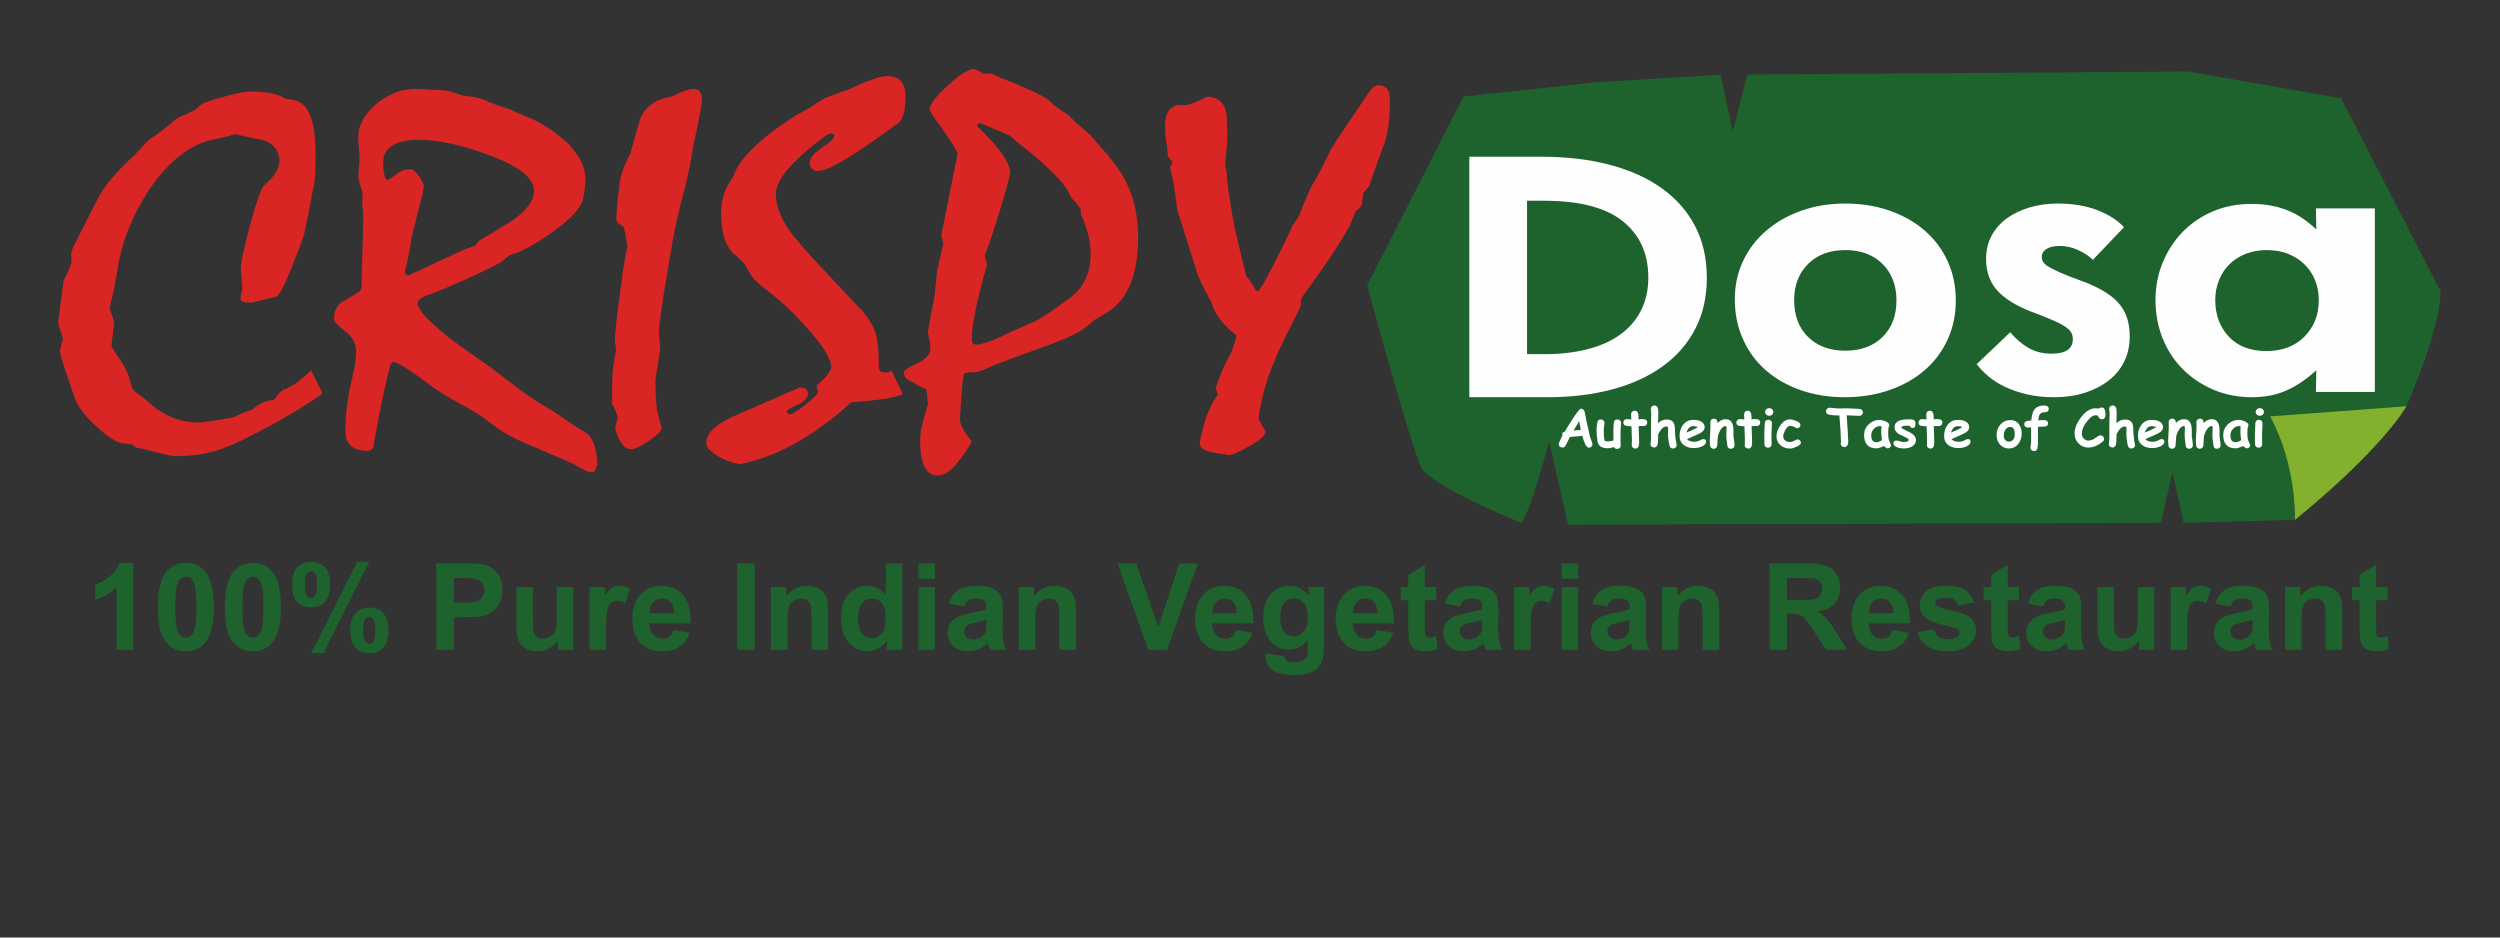
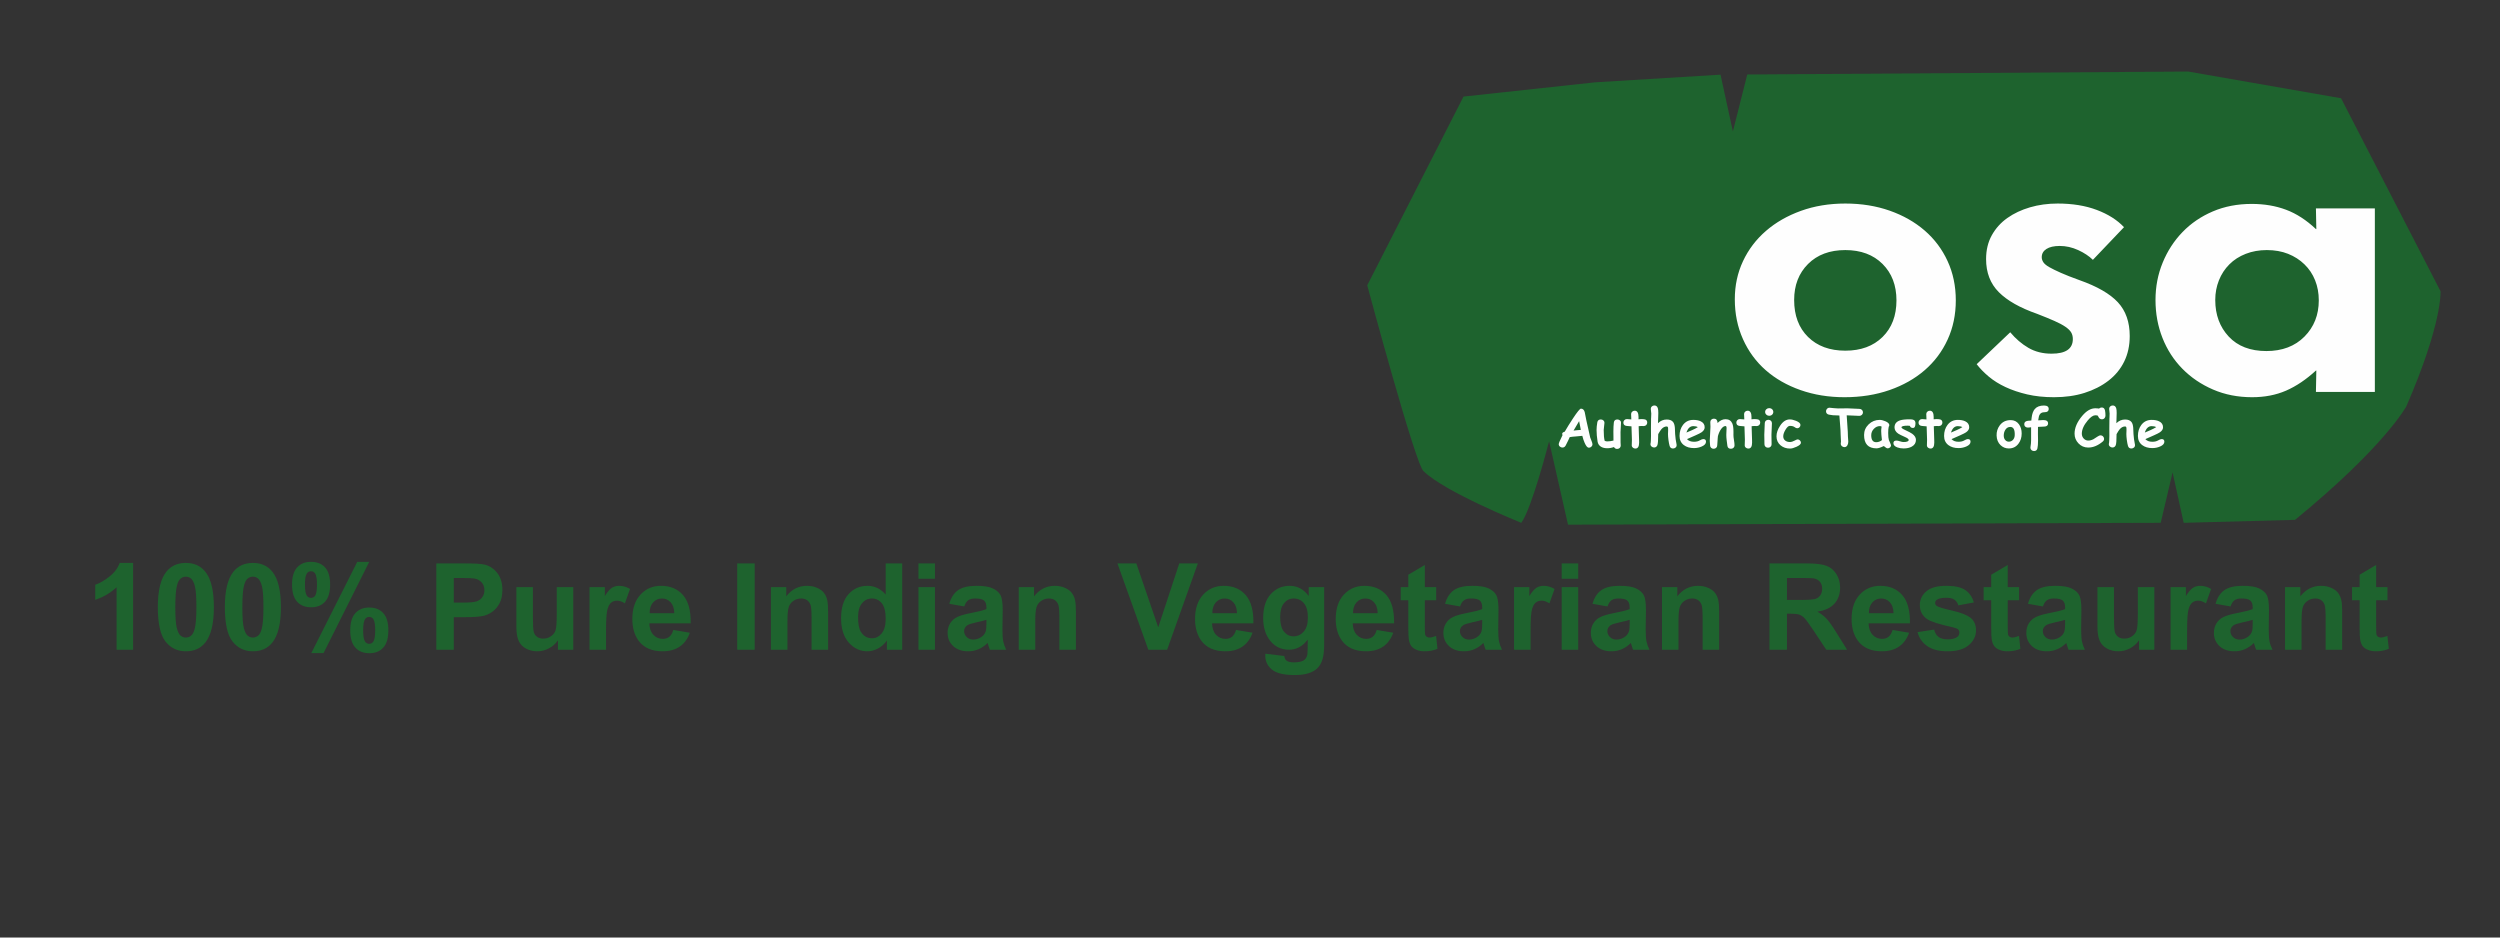
<svg xmlns="http://www.w3.org/2000/svg" width="200" height="75" viewBox="0 0 200 75" fill="none">
  <rect x="0" y="0" width="200" height="75" fill="#333333" stroke="none" />
-   <path d="M25.792 31.502C25.344 31.816 24.798 32.179 24.137 32.591C23.477 33.003 22.703 33.457 21.815 33.953C21.018 34.379 20.305 34.749 19.69 35.057C19.076 35.364 18.567 35.594 18.15 35.748C17.543 36.006 16.897 36.195 16.215 36.314C15.531 36.432 14.841 36.488 14.127 36.488C13.907 36.488 13.657 36.46 13.384 36.397C13.111 36.335 12.815 36.265 12.504 36.181C12.124 36.083 11.798 36.006 11.532 35.937C11.259 35.867 11.039 35.825 10.864 35.811L10.599 35.566L9.954 35.483C9.673 35.469 9.331 35.343 8.944 35.099C8.55 34.847 8.125 34.512 7.662 34.072C7.221 33.66 6.857 33.276 6.584 32.905C6.311 32.535 6.113 32.2 6 31.9L5.4 30.14C5.188 29.539 5.036 29.05 4.93 28.687C4.823 28.317 4.785 28.08 4.801 27.968L5.043 27.046C4.922 26.732 4.831 26.473 4.763 26.271C4.694 26.061 4.664 25.908 4.664 25.796C4.664 25.691 4.702 25.356 4.778 24.79C4.846 24.232 4.952 23.456 5.089 22.458C5.188 22.269 5.301 22.038 5.423 21.759C5.668 21.171 5.784 21.012 5.689 20.39C5.689 20.279 5.711 20.153 5.764 20.013C5.818 19.866 5.886 19.706 5.977 19.531C6.318 18.861 6.66 18.183 7.001 17.506C7.343 16.822 7.684 16.158 8.026 15.515C8.322 15.027 8.701 14.517 9.172 14C9.635 13.483 10.174 12.938 10.781 12.38C10.917 12.247 11.077 12.066 11.274 11.849C11.464 11.633 11.699 11.395 11.965 11.13C12.215 10.997 12.519 10.787 12.883 10.508C13.247 10.229 13.68 9.872 14.188 9.432C14.332 9.377 14.515 9.3 14.719 9.209C14.932 9.111 15.182 8.993 15.478 8.86C15.554 8.818 15.645 8.748 15.759 8.657C15.865 8.56 15.994 8.455 16.146 8.35C16.305 8.21 16.905 8.008 17.922 7.735C18.947 7.463 19.614 7.323 19.925 7.323C20.608 7.323 21.185 7.365 21.663 7.456C22.142 7.547 22.513 7.686 22.802 7.875L23.508 8.001C24.107 8.12 24.54 8.539 24.82 9.251C25.101 9.963 25.245 10.983 25.245 12.324C25.245 12.953 25.238 13.455 25.223 13.832C25.207 14.203 25.185 14.461 25.154 14.601C25.071 15.006 24.965 15.523 24.858 16.144C24.744 16.766 24.6 17.485 24.418 18.309C24.403 18.526 24.304 18.889 24.122 19.384C23.933 19.881 23.697 20.502 23.394 21.235C23.082 22.046 22.817 22.653 22.597 23.072C22.369 23.491 22.187 23.722 22.035 23.756C21.443 23.896 20.806 24.043 20.123 24.211C19.796 24.211 19.569 24.19 19.432 24.141C19.303 24.092 19.235 24.015 19.235 23.903C19.235 23.805 19.258 23.659 19.311 23.449C19.364 23.247 19.387 23.1 19.387 23.023C19.341 22.5 19.303 21.976 19.258 21.445C19.258 21.249 19.318 20.872 19.432 20.314C19.554 19.755 19.728 19.035 19.963 18.162C20.221 17.206 20.442 16.451 20.639 15.9C20.829 15.341 20.988 14.999 21.102 14.859C21.534 14.489 21.853 14.14 22.05 13.804C22.255 13.469 22.354 13.169 22.354 12.89C22.354 12.512 22.255 12.177 22.058 11.891C21.853 11.598 21.557 11.381 21.155 11.234C20.768 11.151 20.381 11.074 19.986 10.997C19.591 10.92 19.205 10.829 18.817 10.718C18.506 10.829 18.226 10.913 17.983 10.962C17.74 11.018 17.527 11.067 17.345 11.109C16.351 11.262 15.402 11.681 14.484 12.38C13.573 13.078 12.701 14.035 11.874 15.264C11.191 16.333 10.636 17.401 10.227 18.477C9.809 19.545 9.529 20.621 9.377 21.703C9.316 22.025 9.248 22.437 9.157 22.919C9.066 23.407 8.937 23.973 8.777 24.63C8.914 25.042 9.028 25.412 9.134 25.754L8.914 27.619C8.914 27.689 8.975 27.828 9.111 28.038C9.248 28.254 9.453 28.561 9.733 28.974C9.9 29.204 10.045 29.477 10.181 29.791C10.31 30.105 10.416 30.461 10.492 30.859C10.523 30.95 10.576 31.055 10.659 31.167C10.743 31.271 10.834 31.362 10.932 31.432C11.16 31.607 11.373 31.767 11.578 31.9C12.223 32.528 12.898 33.003 13.619 33.325C14.34 33.646 15.107 33.806 15.918 33.806C15.994 33.806 16.268 33.772 16.753 33.702C17.231 33.639 17.892 33.527 18.734 33.373C18.878 33.276 19.076 33.178 19.318 33.087C19.561 32.989 19.85 32.885 20.191 32.773C20.487 32.5 20.783 32.305 21.079 32.186C21.367 32.067 21.641 32.012 21.891 32.012C21.967 31.914 22.058 31.795 22.172 31.662C22.278 31.523 22.422 31.369 22.604 31.209C23.044 31.041 23.447 30.824 23.819 30.559C24.191 30.287 24.54 29.972 24.881 29.616C25.488 30.803 25.792 31.432 25.792 31.502ZM33.419 24.245C33.419 24.518 33.624 24.881 34.049 25.342C34.474 25.796 35.104 26.361 35.946 27.032C36.5 27.451 37.061 27.863 37.646 28.268C38.23 28.673 38.814 29.078 39.391 29.49C39.642 29.679 39.968 29.93 40.37 30.238C40.772 30.545 41.235 30.901 41.774 31.313C42.154 31.585 42.556 31.858 42.981 32.13C43.406 32.403 43.861 32.675 44.347 32.955C44.673 33.185 45.038 33.436 45.44 33.709C45.834 33.981 46.297 34.274 46.813 34.589C47.109 34.756 47.337 35.05 47.504 35.483C47.663 35.916 47.762 36.467 47.792 37.152L47.595 37.683L47.367 37.787C47.223 37.787 47.026 37.731 46.783 37.613C46.54 37.494 46.229 37.326 45.857 37.11C45.789 37.068 45.447 36.921 44.848 36.663C44.248 36.397 43.383 36.034 42.26 35.552C41.638 35.308 41.069 35.029 40.545 34.721C40.029 34.414 39.558 34.093 39.126 33.751C38.875 33.548 38.549 33.318 38.162 33.073C37.767 32.829 37.304 32.563 36.773 32.277C36.219 31.984 35.748 31.711 35.346 31.453C34.952 31.194 34.633 30.978 34.39 30.797C33.593 30.196 32.941 29.742 32.44 29.427C31.931 29.113 31.59 28.953 31.392 28.953C31.248 29.148 31.165 29.344 31.15 29.546C30.967 30.189 30.785 30.999 30.58 31.97C30.383 32.947 30.163 34.079 29.928 35.371C29.928 35.608 29.882 35.783 29.791 35.895C29.7 36.013 29.571 36.069 29.389 36.069C28.812 36.069 28.38 35.937 28.084 35.678C27.788 35.42 27.636 35.036 27.636 34.512C27.636 33.82 27.681 33.087 27.78 32.326C27.879 31.558 28.038 30.754 28.258 29.909C28.334 29.539 28.395 29.211 28.433 28.918C28.471 28.624 28.486 28.352 28.486 28.108C28.486 27.479 28.19 26.941 27.606 26.494C27.021 26.04 26.725 25.719 26.725 25.53C26.725 25.23 26.771 24.965 26.869 24.741C26.968 24.518 27.112 24.336 27.302 24.203C27.788 23.917 28.243 23.638 28.668 23.38C28.774 23.324 28.85 23.233 28.888 23.107C28.926 22.974 28.941 22.793 28.941 22.562C28.941 22.43 28.941 22.283 28.941 22.122C28.941 21.969 28.941 21.822 28.941 21.682C28.987 20.467 29.025 19.21 29.055 17.897C29.055 17.799 29.055 17.652 29.055 17.45C29.055 17.241 29.04 16.975 29.009 16.647C28.979 16.403 28.972 16.172 28.987 15.963C29.002 15.753 29.009 15.557 29.009 15.383C28.919 15.111 28.843 14.873 28.774 14.678C28.706 14.475 28.676 14.286 28.676 14.112C28.676 13.951 28.691 13.693 28.721 13.344C28.752 12.994 28.767 12.75 28.767 12.596C28.767 12.408 28.744 12.142 28.706 11.8C28.668 11.458 28.653 11.2 28.653 11.025C28.653 10.529 28.774 10.061 29.017 9.607C29.26 9.16 29.639 8.72 30.14 8.28C30.626 7.896 31.127 7.61 31.635 7.407C32.151 7.212 32.675 7.114 33.206 7.114C33.457 7.114 33.829 7.128 34.322 7.163C34.823 7.198 35.21 7.219 35.49 7.219C35.68 7.219 36.212 7.365 37.069 7.665C37.41 7.694 37.714 7.728 37.98 7.777C38.245 7.826 38.458 7.875 38.625 7.931C38.989 8.099 39.278 8.224 39.49 8.308C39.695 8.399 39.839 8.448 39.93 8.462C40.18 8.546 40.401 8.615 40.583 8.671C40.772 8.727 40.924 8.79 41.038 8.874C41.235 8.958 41.463 9.048 41.721 9.16C41.979 9.272 42.267 9.391 42.594 9.53C43.125 9.775 43.626 10.061 44.096 10.389C44.559 10.718 44.999 11.067 45.417 11.451C45.888 11.947 46.244 12.422 46.479 12.897C46.715 13.365 46.836 13.832 46.836 14.3C46.836 14.433 46.828 14.629 46.806 14.88C46.783 15.132 46.737 15.418 46.677 15.732C46.639 16.123 46.411 16.549 46.017 17.01C45.614 17.464 45.038 17.967 44.279 18.512C43.611 18.994 42.989 19.392 42.412 19.713C41.835 20.034 41.304 20.258 40.818 20.397C40.621 20.516 40.476 20.635 40.37 20.747C40.226 20.879 39.915 21.075 39.437 21.319C38.966 21.564 38.321 21.871 37.502 22.241C36.022 22.904 34.974 23.344 34.352 23.554C33.73 23.771 33.419 23.994 33.419 24.245ZM31.081 14.377C31.362 14.189 31.628 14 31.886 13.819C32.136 13.63 32.462 13.539 32.857 13.539C33.039 13.539 33.259 13.72 33.517 14.084C33.775 14.44 33.904 14.712 33.904 14.887C33.904 14.985 33.867 15.201 33.798 15.543C33.722 15.886 33.601 16.347 33.442 16.933C33.1 18.26 32.903 19.091 32.865 19.42C32.819 19.755 32.721 20.279 32.569 20.991C32.516 21.166 32.455 21.396 32.394 21.682C32.394 21.808 32.417 21.892 32.47 21.948C32.523 22.004 32.592 22.032 32.683 22.032C35.627 20.67 37.153 19.957 37.259 19.901C37.38 19.873 37.502 19.839 37.638 19.79C37.767 19.741 37.896 19.692 38.018 19.636L38.344 19.245C39.209 18.742 40.097 18.204 41.015 17.632C41.592 17.22 42.017 16.822 42.298 16.423C42.586 16.032 42.723 15.634 42.723 15.236C42.723 14.733 42.404 14.238 41.767 13.742C41.129 13.253 40.173 12.785 38.906 12.331C37.82 11.933 36.834 11.646 35.946 11.465C35.058 11.276 34.254 11.185 33.525 11.185C32.576 11.185 31.863 11.339 31.385 11.646C30.899 11.954 30.656 12.408 30.656 13.008C30.656 13.469 30.694 13.819 30.77 14.063C30.846 14.3 30.945 14.405 31.081 14.377ZM48.969 31.194C48.969 30.426 48.999 29.784 49.067 29.26C49.136 28.729 49.204 28.317 49.295 28.017C49.265 27.786 49.227 27.549 49.189 27.304C49.189 27.018 49.219 26.536 49.295 25.873C49.371 25.202 49.477 24.329 49.629 23.247C49.758 22.213 49.872 21.41 49.97 20.844C50.069 20.279 50.137 19.929 50.183 19.811C50.153 19.573 50.122 19.322 50.084 19.049C50.046 18.777 49.986 18.477 49.895 18.148L49.401 17.82L49.295 17.576C49.325 17.192 49.348 16.807 49.371 16.423C49.394 16.032 49.439 15.641 49.515 15.243C49.545 14.754 49.614 14.321 49.727 13.951C49.841 13.581 49.955 13.267 50.069 12.987C50.114 12.925 50.16 12.827 50.213 12.701C50.266 12.582 50.335 12.45 50.426 12.317C50.562 11.821 50.691 11.332 50.828 10.843C50.957 10.347 51.101 9.872 51.253 9.405C51.473 8.944 51.792 8.567 52.209 8.28C52.619 7.994 53.127 7.812 53.719 7.728C54.129 7.526 54.486 7.372 54.782 7.267C55.078 7.163 55.321 7.114 55.495 7.114C55.7 7.114 55.867 7.191 55.988 7.337C56.102 7.491 56.163 7.701 56.163 7.973C56.163 8.085 56.102 8.462 55.988 9.111C55.867 9.761 55.685 10.655 55.434 11.8C55.389 12.184 55.313 12.638 55.207 13.162C55.108 13.693 54.964 14.314 54.789 15.041C54.569 15.844 54.349 16.731 54.137 17.688C53.917 18.651 53.727 19.713 53.545 20.872C53.477 21.368 53.393 21.85 53.302 22.325C53.211 22.807 53.135 23.289 53.059 23.777C52.968 24.343 52.892 24.867 52.824 25.37C52.763 25.866 52.725 26.313 52.725 26.711C52.725 26.858 52.74 27.004 52.763 27.137C52.786 27.276 52.793 27.402 52.793 27.528C52.824 27.682 52.816 27.877 52.786 28.122C52.748 28.366 52.702 28.659 52.657 29.002C52.604 29.33 52.551 29.63 52.505 29.895C52.46 30.161 52.437 30.363 52.437 30.496C52.437 31.194 52.46 31.753 52.498 32.186C52.528 32.619 52.573 32.898 52.619 33.038C52.718 33.401 52.824 33.799 52.93 34.225C52.93 34.456 52.596 34.798 51.928 35.259C51.261 35.713 50.775 35.943 50.479 35.943C50.304 35.943 50.145 35.888 50.001 35.769C49.864 35.65 49.72 35.483 49.568 35.245C49.469 35.029 49.386 34.833 49.325 34.651C49.265 34.477 49.234 34.309 49.234 34.163C49.234 34.079 49.265 33.953 49.325 33.772C49.386 33.597 49.416 33.464 49.416 33.387C49.295 32.975 49.166 32.633 49.014 32.361C48.984 32.493 48.969 32.472 48.969 32.277C48.969 32.088 48.969 31.725 48.969 31.194ZM71.303 29.616L72.214 31.502C72.009 31.655 71.554 31.781 70.848 31.893C70.142 32.005 69.231 32.102 68.1 32.179C66.803 33.367 65.498 34.344 64.207 35.126C62.91 35.909 61.62 36.481 60.352 36.852C60.049 36.935 59.715 37.019 59.328 37.117C59.092 37.117 58.827 37.075 58.546 36.984C58.265 36.893 57.954 36.767 57.612 36.607C57.263 36.404 56.983 36.202 56.793 36.013C56.603 35.825 56.505 35.622 56.505 35.42C56.505 35.008 56.717 34.617 57.15 34.232C57.582 33.848 58.212 33.485 59.039 33.15C60.701 32.438 62.34 31.718 63.965 30.999C64.2 30.999 64.367 31.041 64.473 31.131C64.579 31.222 64.632 31.334 64.632 31.467C64.632 31.837 64.344 32.151 63.775 32.403C63.198 32.654 62.917 32.836 62.917 32.94C63.016 33.08 63.107 33.15 63.183 33.15C63.373 33.15 63.805 32.877 64.465 32.347C65.126 31.816 65.444 31.481 65.429 31.348L65.323 30.873L65.361 30.797C65.748 30.482 66.036 30.203 66.219 29.951C66.408 29.707 66.499 29.511 66.499 29.358C66.499 29.015 66.317 28.561 65.945 27.989C65.573 27.416 65.019 26.725 64.276 25.921C63.714 25.293 63.145 24.727 62.583 24.232C62.022 23.736 61.475 23.296 60.959 22.912C60.754 22.744 60.572 22.59 60.428 22.43C60.276 22.276 60.155 22.129 60.071 21.989C59.904 21.717 59.775 21.494 59.677 21.312C59.586 21.137 59.495 21.019 59.426 20.963C59.35 20.886 59.252 20.788 59.123 20.67C58.994 20.551 58.842 20.418 58.667 20.272C58.356 19.971 58.113 19.552 57.946 19.021C57.772 18.491 57.688 17.827 57.688 17.038C57.688 16.514 57.764 16.018 57.924 15.53C58.075 15.048 58.303 14.614 58.599 14.23C58.645 14.147 58.69 14.056 58.736 13.944C58.774 13.832 58.827 13.714 58.888 13.574C59.229 12.931 59.806 12.24 60.618 11.5C61.437 10.752 62.5 9.963 63.82 9.132C63.995 9.048 64.215 8.944 64.465 8.804C64.716 8.671 64.997 8.49 65.308 8.273C65.49 8.134 65.68 8.015 65.9 7.903C66.112 7.798 66.37 7.694 66.666 7.596C67.068 7.449 67.516 7.282 68.017 7.107C68.761 6.751 69.376 6.492 69.861 6.332C70.354 6.164 70.726 6.087 70.977 6.087C71.462 6.087 71.827 6.22 72.077 6.492C72.32 6.765 72.442 7.163 72.442 7.68C72.442 8.252 72.396 8.72 72.297 9.083C72.198 9.447 72.07 9.684 71.91 9.81C70.165 11.095 68.753 12.058 67.691 12.708C66.621 13.357 65.877 13.679 65.444 13.679C65.239 13.679 65.073 13.623 64.959 13.511C64.837 13.406 64.777 13.239 64.777 13.022C64.777 12.652 65.111 12.247 65.778 11.807C66.446 11.36 66.772 11.025 66.757 10.794L66.552 10.669C66.484 10.669 66.393 10.69 66.302 10.732C66.203 10.773 66.105 10.822 65.998 10.892C64.701 11.863 63.714 12.736 63.054 13.504C62.401 14.272 62.067 14.95 62.067 15.523C62.067 15.969 62.151 16.43 62.325 16.891C62.492 17.359 62.743 17.834 63.069 18.323C63.304 18.665 63.653 19.098 64.101 19.622C64.556 20.153 65.133 20.781 65.832 21.522C66.795 22.541 67.531 23.331 68.055 23.896C68.571 24.455 68.859 24.748 68.92 24.776C69.216 25.133 69.474 25.482 69.679 25.838C69.884 26.194 70.028 26.536 70.104 26.864C70.172 27.123 70.225 27.444 70.256 27.821C70.286 28.205 70.301 28.673 70.301 29.218C70.301 29.511 70.354 29.679 70.453 29.728C70.552 29.777 70.711 29.798 70.939 29.798C71.022 29.798 71.091 29.784 71.144 29.749C71.189 29.714 71.25 29.672 71.303 29.616ZM76.608 12.282C76.547 12.094 76.41 11.835 76.198 11.521C75.978 11.2 75.712 10.794 75.386 10.299C75.044 9.852 74.794 9.502 74.627 9.251C74.468 8.999 74.384 8.825 74.384 8.727C74.384 8.343 74.862 7.715 75.819 6.842C76.782 5.961 77.481 5.521 77.928 5.521C78.255 5.647 78.49 5.766 78.642 5.892H79.31C79.712 6.08 80.121 6.255 80.546 6.422C80.972 6.583 81.381 6.751 81.784 6.932C82.983 7.435 83.734 7.84 84.03 8.147C84.326 8.455 84.804 8.797 85.457 9.174C85.548 9.286 85.722 9.468 85.995 9.719C86.261 9.97 86.625 10.284 87.081 10.669C87.141 10.711 87.217 10.78 87.308 10.892C87.399 11.004 87.49 11.116 87.597 11.241C88.234 11.933 88.773 12.575 89.213 13.162C89.653 13.742 89.98 14.286 90.2 14.796C90.488 15.404 90.701 16.06 90.837 16.752C90.981 17.45 91.05 18.204 91.05 19.021C91.05 20.53 90.829 21.808 90.382 22.842C89.934 23.875 89.243 24.644 88.302 25.146C88.219 25.216 88.09 25.293 87.923 25.384C87.764 25.468 87.597 25.572 87.437 25.677L87.141 25.942C86.891 26.201 86.474 26.48 85.882 26.774C85.297 27.067 84.523 27.381 83.575 27.723C82.307 28.171 80.979 28.659 79.583 29.19C79.196 29.372 78.862 29.511 78.588 29.623C78.308 29.728 78.103 29.784 77.951 29.784C77.519 29.784 77.26 29.812 77.169 29.868C77.078 29.923 76.995 30.468 76.927 31.509C76.881 32.179 76.835 32.843 76.79 33.485C76.79 33.716 76.866 33.988 77.025 34.295C77.177 34.603 77.42 34.938 77.746 35.294C77.609 35.566 77.458 35.832 77.291 36.09C77.116 36.349 76.911 36.635 76.653 36.935C76.388 37.298 76.115 37.578 75.834 37.759C75.553 37.948 75.287 38.039 75.037 38.039C74.544 38.039 74.187 37.801 73.952 37.319C73.724 36.844 73.61 36.125 73.61 35.168C73.61 34.868 73.663 34.491 73.769 34.037C73.868 33.576 74.028 33.01 74.233 32.347L74.119 31.16C73.929 31.076 73.739 30.985 73.557 30.887C73.375 30.797 73.193 30.692 73.018 30.58C72.753 30.475 72.563 30.349 72.457 30.217C72.343 30.077 72.29 29.944 72.29 29.805C72.29 29.644 72.646 29.4 73.36 29.078C74.081 28.757 74.437 28.331 74.437 27.8C74.437 27.654 74.407 27.43 74.339 27.144C74.27 26.858 74.24 26.648 74.24 26.515C74.369 25.726 74.521 24.923 74.68 24.12C74.711 24.036 74.749 23.791 74.794 23.386C74.84 22.974 74.9 22.388 74.976 21.627C75.022 21.396 75.082 21.103 75.173 20.747C75.265 20.39 75.363 19.985 75.462 19.524L75.31 18.784L76.608 12.282ZM78.429 9.852C78.338 9.852 78.277 9.872 78.24 9.907C78.202 9.949 78.179 10.012 78.179 10.096C79.932 11.772 80.805 13.008 80.805 13.811C80.805 14.056 80.516 15.118 79.947 16.989C79.37 18.861 78.983 19.992 78.778 20.383L78.953 21.242C78.551 22.618 78.247 23.799 78.05 24.783C77.852 25.775 77.746 26.557 77.746 27.144C77.746 27.297 77.784 27.402 77.852 27.472C77.913 27.542 78.012 27.577 78.126 27.577C78.277 27.577 78.543 27.514 78.93 27.388C79.325 27.27 79.818 27.06 80.433 26.76C80.82 26.564 81.207 26.39 81.594 26.229C81.981 26.061 82.376 25.894 82.778 25.719C82.945 25.635 83.134 25.53 83.347 25.398C83.567 25.272 83.802 25.118 84.053 24.937C84.409 24.692 84.69 24.497 84.903 24.336C85.108 24.183 85.244 24.085 85.305 24.043C85.942 23.631 86.428 23.121 86.754 22.506C87.081 21.899 87.248 21.166 87.248 20.327C87.248 19.825 87.187 19.308 87.058 18.791C86.929 18.274 86.739 17.743 86.489 17.199L86.443 16.71C86.413 16.64 86.36 16.563 86.284 16.479C86.208 16.389 86.132 16.291 86.041 16.179C85.95 16.095 85.851 15.991 85.745 15.851C85.646 15.718 85.548 15.543 85.457 15.32C85.221 14.901 84.789 14.377 84.159 13.748C83.537 13.127 82.702 12.401 81.654 11.584C81.533 11.493 81.404 11.381 81.252 11.248C81.1 11.123 80.941 10.983 80.759 10.829C80.478 10.711 80.144 10.571 79.757 10.41C79.378 10.257 78.93 10.068 78.429 9.852ZM110.257 6.821C110.584 6.821 110.819 6.918 110.971 7.107C111.115 7.295 111.191 7.575 111.191 7.945C111.191 8.643 111.161 9.286 111.092 9.886C111.024 10.487 110.91 11.018 110.751 11.486C110.523 12.072 110.311 12.645 110.113 13.211C109.916 13.783 109.711 14.356 109.506 14.943C109.286 15.173 109.134 15.355 109.058 15.473C109.028 15.76 108.998 16.039 108.952 16.312C108.937 16.423 108.876 16.528 108.785 16.619C108.686 16.717 108.565 16.822 108.421 16.947C108.375 17.087 108.315 17.247 108.239 17.429C108.163 17.611 108.079 17.827 107.973 18.072C107.586 18.77 107.078 19.594 106.433 20.558C105.788 21.522 105.006 22.625 104.088 23.882C104.072 24.099 104.065 24.308 104.065 24.497L102.828 26.955C102.395 27.842 102.023 28.687 101.705 29.497C101.386 30.308 101.151 31.083 100.984 31.823C100.893 32.228 100.824 32.57 100.771 32.836C100.726 33.101 100.695 33.289 100.695 33.394C100.695 33.534 100.786 33.743 100.961 34.023C101.143 34.302 101.227 34.477 101.227 34.54C101.227 34.84 100.794 35.231 99.929 35.706C99.064 36.188 98.525 36.418 98.32 36.404C98.092 36.363 97.865 36.328 97.614 36.293C97.371 36.258 97.144 36.223 96.939 36.181C96.628 36.111 96.392 36.02 96.225 35.902C96.066 35.79 95.983 35.643 95.983 35.462C95.983 35.329 96.036 35.063 96.134 34.665C96.271 34.065 96.438 33.513 96.635 33.017C96.84 32.522 97.083 32.06 97.379 31.634L97.447 31.558C97.402 31.502 97.371 31.432 97.349 31.348C97.326 31.271 97.295 31.181 97.25 31.083C97.326 30.838 97.424 30.538 97.561 30.182C97.69 29.832 97.872 29.42 98.092 28.953C98.237 28.736 98.388 28.45 98.532 28.087C98.684 27.723 98.813 27.311 98.935 26.851C98.419 26.452 97.986 26.033 97.645 25.6C97.303 25.16 97.06 24.706 96.931 24.224C96.81 23.994 96.65 23.701 96.461 23.338C96.263 22.974 96.058 22.541 95.838 22.038L94.184 16.815C94.138 16.403 94.078 15.914 93.994 15.348C93.918 14.782 93.782 14.14 93.607 13.413L93.804 12.945L93.425 12.492C93.425 12.387 93.418 12.233 93.395 12.031C93.372 11.835 93.342 11.591 93.296 11.304C93.251 11.032 93.22 10.794 93.213 10.599C93.205 10.403 93.205 10.236 93.205 10.096C93.205 9.593 93.288 9.202 93.448 8.93C93.615 8.657 93.858 8.49 94.184 8.42C94.29 8.42 94.404 8.413 94.525 8.406C94.654 8.399 94.791 8.399 94.943 8.399C95.117 8.399 95.656 8.182 96.559 7.742C96.977 7.742 97.311 7.84 97.561 8.043C97.811 8.238 97.986 8.518 98.077 8.888C98.123 9.083 98.145 9.349 98.161 9.698C98.176 10.047 98.183 10.459 98.183 10.934C98.183 11.2 98.161 11.57 98.107 12.066C98.054 12.554 98.032 12.917 98.032 13.148C98.032 13.232 98.039 13.323 98.062 13.428C98.085 13.532 98.115 13.672 98.138 13.846C98.153 14.293 98.214 14.845 98.312 15.495C98.403 16.144 98.532 16.884 98.677 17.715C98.768 18.211 98.904 18.819 99.079 19.552C99.261 20.279 99.474 21.131 99.709 22.101C99.83 22.234 99.952 22.395 100.081 22.583C100.202 22.765 100.331 22.974 100.445 23.205L100.604 23.289C100.695 23.289 100.908 22.981 101.257 22.36C101.606 21.738 102.084 20.809 102.691 19.566C102.782 19.399 102.881 19.189 103.002 18.924C103.116 18.658 103.26 18.344 103.42 17.988C103.496 17.911 103.579 17.799 103.67 17.66C103.754 17.527 103.86 17.359 103.981 17.171C104.05 16.94 104.164 16.647 104.308 16.284C104.459 15.921 104.642 15.495 104.862 15.006C105.059 14.691 105.279 14.307 105.522 13.846C105.765 13.392 106.038 12.848 106.334 12.219C106.342 12.142 106.622 11.695 107.161 10.878C107.7 10.068 108.482 8.909 109.506 7.393C109.62 7.219 109.749 7.079 109.878 6.974C110.015 6.869 110.144 6.821 110.257 6.821Z" fill="#D92524" />
  <path fill-rule="evenodd" clip-rule="evenodd" d="M109.379 22.824L117.082 7.725L127.609 6.586L137.642 5.973L138.631 10.518L139.781 5.96L175.053 5.723L187.285 7.86L195.242 23.299C195.242 23.299 195.42 25.793 192.51 32.503C192.51 32.503 190.788 35.709 183.603 41.588L174.696 41.825L173.806 37.788L172.856 41.825L125.441 41.974L123.927 35.294C123.927 35.294 122.561 40.668 121.7 41.825C121.7 41.825 115.584 39.361 113.892 37.699C113.268 37.305 109.379 22.824 109.379 22.824Z" fill="#1E632E" />
-   <path fill-rule="evenodd" clip-rule="evenodd" d="M181.609 33.31L192.512 32.502C192.512 32.502 190.79 35.708 183.605 41.587C183.605 41.587 183.733 37.17 181.609 33.31Z" fill="#83B12E" />
-   <path d="M117.545 31.778V12.539H123.335C125.326 12.539 127.133 12.752 128.755 13.177C130.377 13.602 131.768 14.227 132.928 15.053C134.088 15.877 134.981 16.89 135.607 18.089C136.233 19.288 136.546 20.67 136.546 22.235C136.546 23.749 136.243 25.097 135.638 26.279C135.032 27.462 134.17 28.461 133.051 29.277C131.932 30.094 130.587 30.715 129.017 31.14C127.446 31.565 125.696 31.778 123.766 31.778H117.545ZM123.55 28.333C124.823 28.333 125.973 28.201 126.999 27.938C128.026 27.674 128.899 27.283 129.617 26.764C130.336 26.245 130.89 25.603 131.28 24.838C131.67 24.072 131.865 23.196 131.865 22.21C131.865 20.287 131.183 18.782 129.817 17.693C128.452 16.605 126.363 16.06 123.55 16.06H122.164V28.333H123.55Z" fill="#FEFEFE" />
  <path d="M138.785 23.94C138.785 22.839 139.003 21.823 139.44 20.892C139.876 19.962 140.488 19.156 141.273 18.475C142.059 17.794 142.992 17.259 144.072 16.869C145.153 16.479 146.337 16.283 147.625 16.283C148.912 16.283 150.096 16.474 151.177 16.854C152.257 17.234 153.19 17.765 153.976 18.445C154.762 19.126 155.373 19.942 155.809 20.892C156.246 21.843 156.464 22.889 156.464 24.03C156.464 25.171 156.246 26.217 155.809 27.168C155.373 28.119 154.762 28.935 153.976 29.615C153.19 30.296 152.252 30.826 151.16 31.206C150.069 31.587 148.869 31.777 147.559 31.777C146.293 31.777 145.12 31.587 144.04 31.206C142.959 30.826 142.032 30.296 141.257 29.615C140.482 28.935 139.876 28.109 139.44 27.138C139.003 26.167 138.785 25.101 138.785 23.94ZM143.532 24C143.532 25.241 143.903 26.227 144.645 26.958C145.387 27.688 146.38 28.054 147.625 28.054C148.869 28.054 149.862 27.688 150.604 26.958C151.346 26.227 151.717 25.251 151.717 24.03C151.717 22.829 151.346 21.858 150.604 21.117C149.862 20.377 148.869 20.006 147.625 20.006C146.38 20.006 145.387 20.377 144.645 21.117C143.903 21.858 143.532 22.819 143.532 24ZM158.134 29.135L160.818 26.582C161.255 27.103 161.74 27.518 162.275 27.829C162.81 28.139 163.426 28.294 164.125 28.294C165.26 28.294 165.827 27.904 165.827 27.123C165.827 26.923 165.784 26.747 165.696 26.597C165.609 26.447 165.456 26.297 165.238 26.147C165.02 25.997 164.73 25.842 164.37 25.682C164.01 25.521 163.546 25.331 162.979 25.111C161.604 24.631 160.578 24.05 159.902 23.37C159.225 22.689 158.887 21.808 158.887 20.727C158.887 20.006 159.039 19.371 159.345 18.82C159.651 18.27 160.065 17.81 160.589 17.439C161.113 17.069 161.718 16.784 162.406 16.584C163.093 16.383 163.83 16.283 164.616 16.283C165.794 16.283 166.837 16.453 167.742 16.794C168.648 17.134 169.374 17.594 169.92 18.175L167.431 20.787C167.126 20.487 166.733 20.227 166.253 20.006C165.773 19.786 165.282 19.676 164.779 19.676C164.321 19.676 163.966 19.756 163.716 19.917C163.464 20.077 163.339 20.297 163.339 20.577C163.339 20.717 163.383 20.852 163.47 20.983C163.557 21.113 163.715 21.243 163.945 21.373C164.174 21.503 164.479 21.653 164.861 21.823C165.243 21.993 165.74 22.189 166.351 22.409C167.77 22.909 168.795 23.5 169.428 24.18C170.061 24.861 170.378 25.762 170.378 26.883C170.378 27.643 170.23 28.324 169.936 28.925C169.641 29.525 169.221 30.036 168.675 30.456C168.13 30.876 167.491 31.201 166.76 31.432C166.029 31.662 165.216 31.777 164.321 31.777C163.535 31.777 162.821 31.702 162.177 31.552C161.533 31.402 160.955 31.206 160.442 30.966C159.929 30.726 159.481 30.446 159.099 30.126C158.717 29.805 158.396 29.475 158.134 29.135ZM172.44 24C172.44 22.939 172.631 21.943 173.013 21.013C173.395 20.082 173.924 19.266 174.601 18.565C175.278 17.865 176.085 17.314 177.024 16.914C177.962 16.513 178.999 16.313 180.134 16.313C181.138 16.313 182.054 16.468 182.884 16.779C183.713 17.089 184.51 17.605 185.274 18.325H185.306L185.274 16.674H189.988V31.357H185.274L185.306 29.645H185.274C184.488 30.366 183.691 30.901 182.884 31.252C182.076 31.602 181.171 31.777 180.167 31.777C179.032 31.777 177.989 31.572 177.04 31.162C176.091 30.751 175.272 30.196 174.585 29.495C173.897 28.794 173.368 27.974 172.997 27.033C172.626 26.092 172.44 25.081 172.44 24ZM177.22 24C177.22 25.181 177.58 26.157 178.3 26.928C179.021 27.698 180.025 28.084 181.312 28.084C182.578 28.084 183.593 27.698 184.357 26.928C185.121 26.157 185.503 25.191 185.503 24.03C185.503 23.45 185.405 22.914 185.208 22.424C185.012 21.933 184.728 21.508 184.357 21.148C183.986 20.787 183.55 20.507 183.048 20.307C182.546 20.107 181.978 20.006 181.345 20.006C180.734 20.006 180.172 20.107 179.659 20.307C179.146 20.507 178.71 20.787 178.35 21.148C177.989 21.508 177.711 21.933 177.515 22.424C177.318 22.914 177.22 23.44 177.22 24Z" fill="#FEFEFE" />
  <path d="M127.102 35.817C126.993 35.813 126.883 35.684 126.773 35.431C126.7 35.268 126.637 35.08 126.585 34.867C126.482 34.883 126.314 34.898 126.082 34.914C125.863 34.929 125.695 34.948 125.579 34.969C125.515 35.121 125.405 35.35 125.246 35.655C125.185 35.755 125.102 35.804 124.995 35.804C124.919 35.804 124.851 35.778 124.79 35.727C124.73 35.675 124.699 35.608 124.699 35.529C124.699 35.458 124.8 35.219 125.002 34.811C124.983 34.768 124.975 34.728 124.977 34.691C124.983 34.625 125.05 34.572 125.178 34.535C125.375 34.195 125.593 33.842 125.834 33.478C126.18 32.954 126.393 32.692 126.473 32.692C126.624 32.692 126.726 32.784 126.777 32.968C126.805 33.115 126.848 33.337 126.908 33.632C126.992 34.031 127.094 34.486 127.216 34.999C127.226 35.037 127.261 35.128 127.322 35.272C127.371 35.391 127.396 35.48 127.396 35.539C127.396 35.619 127.366 35.686 127.306 35.74C127.246 35.794 127.178 35.82 127.102 35.817ZM126.33 33.691C126.223 33.876 126.075 34.129 125.885 34.447C125.947 34.434 126.044 34.423 126.175 34.415C126.33 34.405 126.426 34.398 126.467 34.392C126.434 34.213 126.388 33.979 126.33 33.691ZM129.641 34.553C129.641 34.646 129.642 34.785 129.644 34.972C129.644 35.157 129.645 35.297 129.645 35.389C129.645 35.418 129.647 35.462 129.652 35.519C129.656 35.576 129.658 35.619 129.658 35.647C129.658 35.725 129.631 35.789 129.575 35.839C129.519 35.889 129.451 35.914 129.369 35.914C129.256 35.914 129.172 35.864 129.12 35.762C128.943 35.827 128.76 35.859 128.571 35.859C128.374 35.859 128.209 35.818 128.075 35.736C127.925 35.641 127.834 35.503 127.805 35.322C127.752 34.979 127.725 34.671 127.725 34.401C127.725 34.222 127.745 34.019 127.784 33.789C127.812 33.635 127.906 33.557 128.065 33.557C128.146 33.557 128.215 33.582 128.271 33.632C128.328 33.682 128.357 33.746 128.357 33.822C128.357 33.882 128.347 33.977 128.327 34.106C128.307 34.235 128.297 34.333 128.297 34.4C128.297 34.593 128.304 34.762 128.316 34.907C128.329 35.051 128.348 35.17 128.374 35.265C128.408 35.28 128.442 35.292 128.475 35.3C128.507 35.308 128.539 35.312 128.569 35.312C128.723 35.312 128.893 35.291 129.077 35.246C129.077 35.14 129.077 35.019 129.075 34.884C129.072 34.722 129.071 34.606 129.071 34.536C129.071 34.253 129.083 34.009 129.107 33.803C129.128 33.639 129.222 33.557 129.389 33.557C129.471 33.557 129.54 33.583 129.599 33.633C129.657 33.684 129.684 33.748 129.68 33.825C129.654 34.351 129.641 34.593 129.641 34.553ZM131.493 34.085C131.464 34.085 131.43 34.084 131.391 34.082C131.351 34.08 131.317 34.079 131.288 34.079C131.232 34.079 131.166 34.084 131.092 34.096C131.114 34.653 131.126 35.018 131.126 35.189C131.126 35.207 131.126 35.24 131.128 35.289C131.129 35.339 131.13 35.378 131.13 35.408C131.13 35.726 131.03 35.885 130.829 35.885C130.753 35.885 130.687 35.861 130.631 35.814C130.571 35.765 130.54 35.703 130.54 35.628C130.54 35.578 130.543 35.504 130.547 35.404C130.551 35.305 130.553 35.23 130.553 35.181C130.553 35.013 130.542 34.656 130.519 34.108C130.434 34.104 130.304 34.093 130.13 34.074C129.957 34.055 129.87 33.965 129.87 33.805C129.87 33.728 129.897 33.662 129.949 33.609C130.002 33.554 130.07 33.527 130.153 33.527C130.205 33.527 130.322 33.536 130.506 33.553C130.505 33.508 130.502 33.435 130.497 33.333C130.492 33.244 130.489 33.175 130.489 33.127C130.489 33.049 130.518 32.985 130.574 32.934C130.63 32.883 130.699 32.857 130.778 32.857C130.981 32.857 131.083 33.03 131.083 33.374L131.079 33.544C131.164 33.533 131.234 33.527 131.288 33.527C131.446 33.527 131.555 33.538 131.613 33.558C131.723 33.596 131.778 33.681 131.778 33.81C131.778 33.889 131.752 33.954 131.698 34.006C131.644 34.059 131.576 34.085 131.493 34.085ZM132.64 33.857C132.741 33.758 132.849 33.684 132.965 33.635C133.081 33.586 133.205 33.561 133.336 33.561C133.573 33.561 133.743 33.628 133.847 33.76C133.925 33.859 133.972 34.012 133.989 34.218C133.996 34.387 134.003 34.557 134.011 34.729C134.033 34.951 134.047 35.087 134.052 35.135C134.072 35.288 134.095 35.422 134.122 35.537C134.129 35.566 134.133 35.592 134.133 35.613C134.133 35.691 134.104 35.755 134.045 35.805C133.986 35.855 133.918 35.881 133.839 35.881C133.7 35.881 133.61 35.811 133.569 35.673C133.535 35.562 133.505 35.404 133.477 35.202C133.452 35.007 133.439 34.847 133.439 34.721C133.439 34.687 133.441 34.635 133.445 34.565C133.448 34.495 133.45 34.443 133.45 34.408C133.45 34.307 133.449 34.248 133.446 34.23C133.433 34.155 133.397 34.117 133.338 34.117C133.184 34.117 133.044 34.187 132.919 34.327C132.856 34.398 132.768 34.531 132.657 34.729C132.657 35.227 132.633 35.529 132.585 35.63C132.531 35.743 132.446 35.8 132.329 35.8C132.252 35.8 132.183 35.774 132.124 35.722C132.063 35.671 132.034 35.607 132.034 35.532C132.034 35.505 132.041 35.469 132.056 35.421C132.066 35.392 132.074 35.205 132.081 34.863C132.074 34.586 132.075 34.125 132.085 33.48L132.09 33.411C132.097 33.249 132.102 33.14 132.102 33.085C132.102 33.042 132.095 32.979 132.082 32.895C132.07 32.812 132.063 32.749 132.063 32.706C132.063 32.627 132.092 32.563 132.148 32.513C132.204 32.463 132.272 32.438 132.352 32.438C132.488 32.438 132.579 32.51 132.627 32.657C132.653 32.739 132.665 32.866 132.665 33.037C132.665 33.174 132.661 33.314 132.653 33.456C132.644 33.591 132.64 33.724 132.64 33.857ZM135.521 35.847C135.191 35.847 134.921 35.768 134.712 35.611C134.48 35.437 134.364 35.192 134.364 34.877C134.364 34.528 134.456 34.233 134.639 33.992C134.844 33.724 135.119 33.591 135.465 33.591C135.704 33.591 135.904 33.63 136.062 33.707C136.27 33.808 136.374 33.968 136.374 34.182C136.374 34.334 136.29 34.468 136.12 34.586C136.043 34.639 135.888 34.718 135.655 34.822L134.958 35.13C135.025 35.201 135.104 35.254 135.198 35.289C135.292 35.324 135.399 35.342 135.521 35.342C135.705 35.342 135.862 35.304 135.99 35.227C136.104 35.16 136.196 35.126 136.266 35.126C136.409 35.126 136.48 35.196 136.48 35.336C136.48 35.493 136.365 35.623 136.135 35.722C135.942 35.805 135.737 35.847 135.521 35.847ZM135.465 34.091C135.336 34.091 135.227 34.133 135.135 34.219C135.044 34.305 134.971 34.433 134.916 34.604C135.072 34.536 135.227 34.47 135.382 34.404C135.569 34.319 135.717 34.242 135.827 34.17C135.735 34.117 135.614 34.091 135.465 34.091ZM138.473 35.902C138.303 35.902 138.208 35.818 138.189 35.651C138.171 35.509 138.153 35.366 138.134 35.222C138.114 35.07 138.104 34.927 138.104 34.794C138.104 34.758 138.106 34.696 138.111 34.609C138.116 34.522 138.118 34.461 138.118 34.425C138.118 34.415 138.119 34.39 138.122 34.351C138.124 34.312 138.126 34.279 138.126 34.254C138.126 34.14 138.098 34.083 138.044 34.083C137.926 34.083 137.811 34.159 137.698 34.311C137.586 34.463 137.497 34.656 137.434 34.889C137.431 34.936 137.425 34.998 137.416 35.076C137.408 35.14 137.405 35.202 137.405 35.263C137.405 35.303 137.401 35.362 137.392 35.442C137.384 35.522 137.379 35.582 137.379 35.622C137.379 35.703 137.352 35.769 137.297 35.822C137.243 35.875 137.174 35.902 137.092 35.902C137.009 35.902 136.94 35.876 136.887 35.823C136.833 35.77 136.806 35.703 136.806 35.623C136.806 35.584 136.802 35.525 136.794 35.445C136.786 35.366 136.781 35.306 136.781 35.267C136.781 35.132 136.791 34.944 136.809 34.704C136.827 34.464 136.837 34.276 136.837 34.141C136.837 34.098 136.834 34.035 136.83 33.952C136.826 33.868 136.824 33.806 136.824 33.765C136.824 33.687 136.851 33.622 136.907 33.57C136.963 33.519 137.032 33.493 137.114 33.493C137.294 33.493 137.391 33.601 137.403 33.817L137.405 33.84C137.605 33.638 137.817 33.536 138.04 33.536C138.299 33.536 138.479 33.645 138.578 33.863C138.644 34.009 138.677 34.228 138.677 34.52V34.667C138.675 34.731 138.675 34.775 138.675 34.801C138.675 34.91 138.69 35.048 138.719 35.218C138.748 35.388 138.762 35.526 138.762 35.633C138.762 35.71 138.734 35.774 138.679 35.825C138.623 35.876 138.555 35.902 138.473 35.902ZM140.531 34.085C140.502 34.085 140.468 34.084 140.428 34.082C140.389 34.08 140.355 34.079 140.326 34.079C140.269 34.079 140.203 34.084 140.129 34.096C140.152 34.653 140.164 35.018 140.164 35.189C140.164 35.207 140.164 35.24 140.165 35.289C140.167 35.339 140.167 35.378 140.167 35.408C140.167 35.726 140.067 35.885 139.866 35.885C139.791 35.885 139.725 35.861 139.669 35.814C139.608 35.765 139.578 35.703 139.578 35.628C139.578 35.578 139.58 35.504 139.584 35.404C139.589 35.305 139.591 35.23 139.591 35.181C139.591 35.013 139.579 34.656 139.557 34.108C139.471 34.104 139.341 34.093 139.168 34.074C138.995 34.055 138.908 33.965 138.908 33.805C138.908 33.728 138.934 33.662 138.987 33.609C139.039 33.554 139.107 33.527 139.191 33.527C139.242 33.527 139.359 33.536 139.544 33.553C139.542 33.508 139.54 33.435 139.535 33.333C139.53 33.244 139.527 33.175 139.527 33.127C139.527 33.049 139.555 32.985 139.612 32.934C139.668 32.883 139.736 32.857 139.815 32.857C140.019 32.857 140.121 33.03 140.121 33.374L140.116 33.544C140.202 33.533 140.272 33.527 140.326 33.527C140.484 33.527 140.593 33.538 140.651 33.558C140.761 33.596 140.816 33.681 140.816 33.81C140.816 33.889 140.789 33.954 140.736 34.006C140.682 34.059 140.613 34.085 140.531 34.085ZM141.539 33.264C141.45 33.264 141.374 33.235 141.309 33.175C141.244 33.115 141.211 33.042 141.211 32.957C141.211 32.871 141.244 32.798 141.309 32.738C141.374 32.679 141.45 32.65 141.539 32.65C141.627 32.65 141.704 32.679 141.768 32.738C141.832 32.798 141.864 32.871 141.864 32.957C141.864 33.042 141.832 33.115 141.768 33.175C141.704 33.235 141.627 33.264 141.539 33.264ZM141.716 34.782C141.716 34.862 141.718 34.988 141.722 35.162C141.726 35.336 141.728 35.462 141.728 35.541C141.728 35.621 141.702 35.688 141.648 35.739C141.593 35.791 141.525 35.817 141.442 35.817C141.36 35.817 141.291 35.791 141.237 35.739C141.183 35.688 141.156 35.621 141.156 35.541C141.156 35.462 141.154 35.336 141.15 35.162C141.145 34.988 141.143 34.862 141.143 34.782C141.143 34.659 141.15 34.505 141.162 34.32C141.175 34.135 141.181 33.981 141.181 33.858C141.181 33.778 141.208 33.712 141.262 33.66C141.316 33.609 141.385 33.583 141.468 33.583C141.55 33.583 141.619 33.609 141.673 33.66C141.727 33.712 141.754 33.778 141.754 33.858C141.754 33.981 141.748 34.135 141.735 34.32C141.722 34.505 141.716 34.659 141.716 34.782ZM143.209 35.885C142.906 35.885 142.651 35.799 142.445 35.626C142.228 35.444 142.12 35.204 142.12 34.905C142.12 34.63 142.218 34.346 142.412 34.054C142.633 33.719 142.89 33.553 143.183 33.553C143.326 33.553 143.495 33.592 143.687 33.668C143.92 33.763 144.037 33.873 144.037 33.996C144.037 34.064 144.013 34.124 143.966 34.176C143.916 34.233 143.852 34.261 143.774 34.261C143.714 34.261 143.642 34.229 143.559 34.165C143.475 34.102 143.35 34.07 143.183 34.07C143.076 34.07 142.961 34.174 142.837 34.382C142.718 34.584 142.659 34.758 142.659 34.904C142.659 35.049 142.711 35.163 142.816 35.245C142.915 35.324 143.047 35.363 143.209 35.363C143.302 35.363 143.415 35.328 143.549 35.257C143.683 35.187 143.767 35.151 143.803 35.151C143.878 35.151 143.942 35.178 143.995 35.233C144.048 35.286 144.075 35.348 144.075 35.417C144.075 35.525 143.958 35.633 143.723 35.741C143.513 35.837 143.342 35.885 143.209 35.885ZM148.745 33.269C148.637 33.269 148.469 33.261 148.24 33.247C148.02 33.232 147.852 33.225 147.736 33.226C147.741 33.384 147.76 33.664 147.791 34.067C147.82 34.423 147.834 34.705 147.834 34.912C147.834 34.96 147.839 35.029 147.849 35.121C147.858 35.214 147.863 35.284 147.863 35.331C147.863 35.434 147.842 35.528 147.799 35.611C147.743 35.717 147.662 35.77 147.558 35.77C147.482 35.77 147.415 35.746 147.358 35.698C147.293 35.644 147.261 35.576 147.261 35.495C147.261 35.476 147.264 35.446 147.269 35.407C147.275 35.367 147.278 35.337 147.278 35.317C147.278 35.253 147.273 35.157 147.264 35.029C147.256 34.9 147.251 34.803 147.251 34.739C147.251 34.553 147.237 34.303 147.208 33.987C147.175 33.623 147.156 33.373 147.15 33.235H147.043C146.736 33.235 146.492 33.213 146.312 33.171C146.158 33.134 146.082 33.044 146.082 32.9C146.082 32.83 146.107 32.767 146.156 32.711C146.215 32.643 146.29 32.613 146.384 32.62C146.432 32.623 146.543 32.633 146.714 32.653C146.85 32.667 146.961 32.675 147.045 32.675C147.129 32.675 147.255 32.674 147.423 32.671C147.591 32.668 147.717 32.666 147.801 32.666C147.906 32.666 148.063 32.674 148.274 32.688C148.483 32.702 148.64 32.709 148.745 32.709C148.828 32.709 148.897 32.736 148.953 32.789C149.009 32.843 149.037 32.909 149.037 32.987C149.037 33.066 149.009 33.133 148.953 33.187C148.897 33.242 148.827 33.269 148.745 33.269ZM151.007 35.868C150.943 35.868 150.842 35.806 150.705 35.683C150.578 35.744 150.466 35.79 150.37 35.821C150.273 35.852 150.191 35.868 150.123 35.868C149.791 35.868 149.541 35.779 149.375 35.601C149.209 35.423 149.126 35.155 149.126 34.801C149.126 34.468 149.249 34.183 149.494 33.946C149.74 33.71 150.034 33.591 150.376 33.591C150.507 33.591 150.659 33.628 150.832 33.702C151.04 33.791 151.144 33.894 151.144 34.011C151.144 34.061 151.129 34.104 151.097 34.141C151.084 34.195 151.074 34.264 151.066 34.347C151.059 34.43 151.055 34.526 151.055 34.637C151.055 34.898 151.074 35.086 151.11 35.202C151.114 35.214 151.146 35.285 151.204 35.414C151.257 35.532 151.284 35.599 151.284 35.615C151.284 35.688 151.256 35.748 151.2 35.796C151.144 35.844 151.08 35.868 151.007 35.868ZM150.495 34.471C150.495 34.426 150.498 34.375 150.504 34.318C150.51 34.261 150.518 34.197 150.529 34.127C150.502 34.112 150.477 34.103 150.456 34.096C150.435 34.09 150.416 34.087 150.401 34.087C150.213 34.087 150.049 34.16 149.909 34.307C149.768 34.455 149.698 34.625 149.698 34.818C149.698 35.004 149.731 35.143 149.798 35.236C149.864 35.329 149.963 35.376 150.095 35.376C150.181 35.376 150.262 35.362 150.338 35.334C150.415 35.305 150.487 35.264 150.555 35.208C150.515 34.879 150.495 34.633 150.495 34.471ZM153.037 34.236C152.902 34.236 152.82 34.179 152.792 34.067C152.736 34.058 152.68 34.053 152.621 34.053C152.286 34.053 152.118 34.098 152.118 34.189C152.118 34.243 152.218 34.315 152.419 34.406C152.693 34.532 152.878 34.63 152.975 34.7C153.175 34.845 153.276 35.008 153.276 35.19C153.276 35.427 153.165 35.607 152.944 35.729C152.766 35.828 152.547 35.876 152.288 35.876C152.104 35.876 151.936 35.848 151.784 35.792C151.577 35.714 151.473 35.601 151.473 35.451C151.473 35.313 151.555 35.245 151.72 35.245C151.783 35.245 151.875 35.264 151.995 35.304C152.115 35.343 152.208 35.363 152.273 35.363C152.553 35.363 152.693 35.307 152.695 35.194C152.695 35.124 152.597 35.046 152.402 34.961C152.117 34.835 151.935 34.744 151.855 34.689C151.66 34.553 151.562 34.386 151.562 34.19C151.562 33.912 151.71 33.726 152.005 33.629C152.177 33.572 152.44 33.544 152.794 33.544C152.931 33.544 153.034 33.562 153.1 33.598C153.192 33.646 153.237 33.735 153.237 33.864C153.237 34.112 153.171 34.236 153.037 34.236ZM155.105 34.085C155.076 34.085 155.042 34.084 155.003 34.082C154.963 34.08 154.929 34.079 154.9 34.079C154.844 34.079 154.778 34.084 154.704 34.096C154.726 34.653 154.738 35.018 154.738 35.189C154.738 35.207 154.738 35.24 154.74 35.289C154.741 35.339 154.742 35.378 154.742 35.408C154.742 35.726 154.642 35.885 154.441 35.885C154.365 35.885 154.3 35.861 154.244 35.814C154.183 35.765 154.153 35.703 154.153 35.628C154.153 35.578 154.155 35.504 154.159 35.404C154.163 35.305 154.165 35.23 154.165 35.181C154.165 35.013 154.154 34.656 154.131 34.108C154.046 34.104 153.916 34.093 153.743 34.074C153.57 34.055 153.483 33.965 153.483 33.805C153.483 33.728 153.509 33.662 153.562 33.609C153.614 33.554 153.682 33.527 153.765 33.527C153.817 33.527 153.934 33.536 154.119 33.553C154.117 33.508 154.115 33.435 154.11 33.333C154.105 33.244 154.102 33.175 154.102 33.127C154.102 33.049 154.13 32.985 154.187 32.934C154.242 32.883 154.311 32.857 154.39 32.857C154.594 32.857 154.695 33.03 154.695 33.374L154.691 33.544C154.777 33.533 154.847 33.527 154.9 33.527C155.059 33.527 155.167 33.538 155.225 33.558C155.336 33.596 155.391 33.681 155.391 33.81C155.391 33.889 155.364 33.954 155.31 34.006C155.257 34.059 155.188 34.085 155.105 34.085ZM156.683 35.847C156.354 35.847 156.084 35.768 155.875 35.611C155.643 35.437 155.527 35.192 155.527 34.877C155.527 34.528 155.619 34.233 155.802 33.992C156.006 33.724 156.281 33.591 156.628 33.591C156.867 33.591 157.067 33.63 157.225 33.707C157.433 33.808 157.537 33.968 157.537 34.182C157.537 34.334 157.452 34.468 157.283 34.586C157.206 34.639 157.051 34.718 156.818 34.822L156.121 35.13C156.187 35.201 156.267 35.254 156.36 35.289C156.454 35.324 156.562 35.342 156.683 35.342C156.868 35.342 157.025 35.304 157.153 35.227C157.267 35.16 157.359 35.126 157.428 35.126C157.572 35.126 157.643 35.196 157.643 35.336C157.643 35.493 157.528 35.623 157.298 35.722C157.105 35.805 156.9 35.847 156.683 35.847ZM156.628 34.091C156.499 34.091 156.389 34.133 156.298 34.219C156.207 34.305 156.134 34.433 156.079 34.604C156.235 34.536 156.39 34.47 156.545 34.404C156.732 34.319 156.88 34.242 156.99 34.17C156.898 34.117 156.777 34.091 156.628 34.091ZM160.704 35.876C160.448 35.876 160.229 35.789 160.045 35.613C159.843 35.422 159.738 35.165 159.728 34.845C159.718 34.541 159.802 34.269 159.979 34.03C160.189 33.748 160.481 33.608 160.855 33.608C161.132 33.608 161.351 33.718 161.514 33.939C161.66 34.138 161.734 34.384 161.734 34.678C161.734 34.998 161.648 35.272 161.476 35.497C161.285 35.75 161.027 35.876 160.704 35.876ZM160.828 34.155C160.657 34.153 160.523 34.23 160.425 34.386C160.342 34.518 160.3 34.671 160.3 34.847C160.3 35.013 160.348 35.139 160.442 35.227C160.516 35.298 160.604 35.334 160.703 35.334C160.823 35.334 160.928 35.293 161.016 35.211C161.117 35.116 161.171 34.986 161.178 34.824C161.196 34.38 161.079 34.156 160.828 34.155ZM163.06 33.629C163.245 33.613 163.377 33.604 163.457 33.604C163.715 33.604 163.845 33.693 163.845 33.87C163.845 34.053 163.707 34.14 163.433 34.132C163.347 34.129 163.215 34.135 163.039 34.151C163.033 34.297 163.032 34.483 163.035 34.708C163.04 35.033 163.043 35.218 163.043 35.264C163.043 35.516 163.027 35.716 162.995 35.863C162.963 36.011 162.872 36.084 162.722 36.084C162.645 36.084 162.577 36.059 162.52 36.01C162.462 35.96 162.434 35.898 162.434 35.821C162.434 35.804 162.435 35.787 162.438 35.77C162.471 35.573 162.488 35.387 162.488 35.214V34.18C162.463 34.182 162.418 34.187 162.351 34.197C162.299 34.204 162.26 34.207 162.232 34.207C162.148 34.207 162.079 34.182 162.023 34.133C161.968 34.084 161.941 34.018 161.941 33.935C161.941 33.806 162.009 33.722 162.144 33.681C162.204 33.664 162.325 33.652 162.505 33.646C162.506 33.621 162.515 33.543 162.532 33.412C162.57 33.104 162.654 32.874 162.782 32.724C162.942 32.536 163.187 32.442 163.517 32.442C163.77 32.442 163.896 32.532 163.896 32.712C163.896 32.891 163.778 32.98 163.544 32.98C163.377 32.98 163.256 33.039 163.18 33.158C163.124 33.245 163.086 33.382 163.066 33.568L163.06 33.629ZM168.149 33.544C168.025 33.544 167.933 33.478 167.874 33.348C167.846 33.286 167.818 33.249 167.791 33.236C167.77 33.227 167.715 33.222 167.627 33.222C167.453 33.222 167.252 33.358 167.024 33.629C166.705 34.008 166.546 34.363 166.546 34.694C166.546 34.845 166.596 34.975 166.697 35.083C166.797 35.191 166.918 35.245 167.06 35.245C167.196 35.245 167.334 35.209 167.476 35.136C167.525 35.11 167.63 35.042 167.79 34.933C167.898 34.861 167.98 34.825 168.035 34.825C168.117 34.825 168.188 34.855 168.246 34.916C168.3 34.973 168.327 35.038 168.327 35.11C168.327 35.192 168.291 35.263 168.219 35.324C167.839 35.644 167.452 35.804 167.059 35.804C166.748 35.804 166.486 35.691 166.272 35.464C166.067 35.246 165.965 34.989 165.965 34.693C165.965 34.23 166.167 33.758 166.572 33.276C166.916 32.866 167.267 32.662 167.627 32.662C167.688 32.662 167.742 32.664 167.792 32.669C167.84 32.673 167.883 32.678 167.921 32.687C167.982 32.628 168.055 32.599 168.141 32.599C168.282 32.599 168.368 32.679 168.402 32.84C168.425 32.956 168.437 33.09 168.437 33.245C168.437 33.314 168.417 33.376 168.377 33.432C168.325 33.507 168.248 33.544 168.149 33.544ZM169.309 33.857C169.41 33.758 169.518 33.684 169.634 33.635C169.75 33.586 169.874 33.561 170.005 33.561C170.242 33.561 170.412 33.628 170.516 33.76C170.594 33.859 170.641 34.012 170.657 34.218C170.664 34.387 170.672 34.557 170.68 34.729C170.702 34.951 170.716 35.087 170.721 35.135C170.741 35.288 170.764 35.422 170.791 35.537C170.798 35.566 170.802 35.592 170.802 35.613C170.802 35.691 170.773 35.755 170.714 35.805C170.655 35.855 170.587 35.881 170.508 35.881C170.369 35.881 170.279 35.811 170.238 35.673C170.204 35.562 170.174 35.404 170.146 35.202C170.121 35.007 170.108 34.847 170.108 34.721C170.108 34.687 170.11 34.635 170.114 34.565C170.117 34.495 170.119 34.443 170.119 34.408C170.119 34.307 170.117 34.248 170.115 34.23C170.102 34.155 170.066 34.117 170.007 34.117C169.852 34.117 169.713 34.187 169.588 34.327C169.524 34.398 169.437 34.531 169.326 34.729C169.326 35.227 169.302 35.529 169.254 35.63C169.2 35.743 169.115 35.8 168.998 35.8C168.921 35.8 168.852 35.774 168.792 35.722C168.732 35.671 168.703 35.607 168.703 35.532C168.703 35.505 168.71 35.469 168.725 35.421C168.735 35.392 168.743 35.205 168.75 34.863C168.743 34.586 168.744 34.125 168.754 33.48L168.759 33.411C168.766 33.249 168.77 33.14 168.77 33.085C168.77 33.042 168.764 32.979 168.751 32.895C168.739 32.812 168.732 32.749 168.732 32.706C168.732 32.627 168.761 32.563 168.817 32.513C168.873 32.463 168.941 32.438 169.021 32.438C169.157 32.438 169.248 32.51 169.296 32.657C169.322 32.739 169.334 32.866 169.334 33.037C169.334 33.174 169.33 33.314 169.322 33.456C169.313 33.591 169.309 33.724 169.309 33.857ZM172.19 35.847C171.86 35.847 171.59 35.768 171.381 35.611C171.149 35.437 171.033 35.192 171.033 34.877C171.033 34.528 171.125 34.233 171.308 33.992C171.513 33.724 171.787 33.591 172.134 33.591C172.373 33.591 172.573 33.63 172.731 33.707C172.939 33.808 173.043 33.968 173.043 34.182C173.043 34.334 172.959 34.468 172.789 34.586C172.712 34.639 172.557 34.718 172.324 34.822L171.627 35.13C171.693 35.201 171.773 35.254 171.867 35.289C171.961 35.324 172.068 35.342 172.19 35.342C172.374 35.342 172.531 35.304 172.659 35.227C172.773 35.16 172.865 35.126 172.934 35.126C173.078 35.126 173.149 35.196 173.149 35.336C173.149 35.493 173.034 35.623 172.804 35.722C172.611 35.805 172.406 35.847 172.19 35.847ZM172.134 34.091C172.005 34.091 171.896 34.133 171.804 34.219C171.713 34.305 171.64 34.433 171.585 34.604C171.741 34.536 171.896 34.47 172.051 34.404C172.238 34.319 172.386 34.242 172.496 34.17C172.404 34.117 172.283 34.091 172.134 34.091Z" fill="#FEFEFE" />
-   <path d="M175.141 35.901C174.971 35.901 174.876 35.817 174.857 35.65C174.839 35.508 174.82 35.365 174.802 35.221C174.782 35.069 174.772 34.926 174.772 34.793C174.772 34.757 174.774 34.695 174.779 34.608C174.783 34.521 174.786 34.46 174.786 34.424C174.786 34.414 174.787 34.389 174.79 34.35C174.792 34.311 174.793 34.278 174.793 34.253C174.793 34.139 174.766 34.081 174.711 34.081C174.594 34.081 174.479 34.158 174.366 34.31C174.253 34.462 174.165 34.655 174.101 34.888C174.099 34.935 174.093 34.997 174.084 35.075C174.076 35.139 174.073 35.201 174.073 35.262C174.073 35.301 174.068 35.361 174.06 35.441C174.051 35.521 174.047 35.581 174.047 35.621C174.047 35.702 174.02 35.768 173.965 35.821C173.911 35.874 173.842 35.901 173.759 35.901C173.677 35.901 173.608 35.874 173.555 35.822C173.501 35.769 173.474 35.702 173.474 35.622C173.474 35.583 173.47 35.523 173.462 35.444C173.453 35.365 173.449 35.305 173.449 35.266C173.449 35.131 173.458 34.943 173.477 34.703C173.495 34.462 173.504 34.275 173.504 34.14C173.504 34.097 173.502 34.034 173.498 33.951C173.494 33.867 173.492 33.805 173.492 33.764C173.492 33.686 173.519 33.621 173.575 33.569C173.631 33.517 173.699 33.492 173.781 33.492C173.962 33.492 174.058 33.6 174.07 33.816L174.073 33.839C174.273 33.636 174.485 33.535 174.708 33.535C174.967 33.535 175.147 33.643 175.246 33.862C175.311 34.008 175.345 34.227 175.345 34.519V34.666C175.343 34.73 175.342 34.774 175.342 34.8C175.342 34.908 175.357 35.047 175.386 35.217C175.415 35.387 175.429 35.525 175.429 35.631C175.429 35.708 175.402 35.773 175.347 35.824C175.291 35.875 175.223 35.901 175.141 35.901ZM177.361 35.901C177.191 35.901 177.096 35.817 177.077 35.65C177.058 35.508 177.04 35.365 177.022 35.221C177.002 35.069 176.992 34.926 176.992 34.793C176.992 34.757 176.994 34.695 176.999 34.608C177.003 34.521 177.005 34.46 177.005 34.424C177.005 34.414 177.007 34.389 177.01 34.35C177.012 34.311 177.013 34.278 177.013 34.253C177.013 34.139 176.986 34.081 176.931 34.081C176.814 34.081 176.699 34.158 176.586 34.31C176.473 34.462 176.385 34.655 176.321 34.888C176.318 34.935 176.313 34.997 176.304 35.075C176.296 35.139 176.292 35.201 176.292 35.262C176.292 35.301 176.288 35.361 176.28 35.441C176.271 35.521 176.267 35.581 176.267 35.621C176.267 35.702 176.239 35.768 176.185 35.821C176.131 35.874 176.062 35.901 175.979 35.901C175.896 35.901 175.828 35.874 175.774 35.822C175.721 35.769 175.694 35.702 175.694 35.622C175.694 35.583 175.69 35.523 175.682 35.444C175.673 35.365 175.669 35.305 175.669 35.266C175.669 35.131 175.678 34.943 175.697 34.703C175.715 34.462 175.724 34.275 175.724 34.14C175.724 34.097 175.722 34.034 175.718 33.951C175.714 33.867 175.711 33.805 175.711 33.764C175.711 33.686 175.739 33.621 175.795 33.569C175.851 33.517 175.919 33.492 176.001 33.492C176.181 33.492 176.278 33.6 176.29 33.816L176.292 33.839C176.493 33.636 176.704 33.535 176.928 33.535C177.187 33.535 177.367 33.643 177.466 33.862C177.531 34.008 177.564 34.227 177.564 34.519V34.666C177.563 34.73 177.562 34.774 177.562 34.8C177.562 34.908 177.577 35.047 177.606 35.217C177.635 35.387 177.649 35.525 177.649 35.631C177.649 35.708 177.622 35.773 177.567 35.824C177.511 35.875 177.443 35.901 177.361 35.901ZM179.74 35.867C179.677 35.867 179.576 35.805 179.438 35.682C179.311 35.743 179.199 35.789 179.103 35.82C179.006 35.851 178.924 35.867 178.856 35.867C178.524 35.867 178.275 35.778 178.109 35.599C177.942 35.422 177.859 35.154 177.859 34.8C177.859 34.467 177.982 34.182 178.227 33.945C178.473 33.709 178.767 33.59 179.109 33.59C179.241 33.59 179.393 33.626 179.565 33.701C179.774 33.79 179.878 33.893 179.878 34.01C179.878 34.06 179.862 34.103 179.831 34.14C179.817 34.194 179.807 34.263 179.8 34.346C179.792 34.428 179.789 34.525 179.789 34.636C179.789 34.897 179.807 35.085 179.844 35.2C179.848 35.212 179.879 35.284 179.938 35.413C179.991 35.531 180.017 35.598 180.017 35.614C180.017 35.687 179.989 35.747 179.933 35.795C179.878 35.843 179.813 35.867 179.74 35.867ZM179.229 34.469C179.229 34.425 179.232 34.374 179.237 34.317C179.243 34.26 179.251 34.195 179.263 34.125C179.235 34.111 179.21 34.101 179.189 34.095C179.168 34.089 179.15 34.086 179.135 34.086C178.947 34.086 178.783 34.159 178.642 34.306C178.502 34.454 178.432 34.624 178.432 34.817C178.432 35.002 178.465 35.142 178.531 35.235C178.597 35.328 178.697 35.375 178.829 35.375C178.914 35.375 178.996 35.361 179.072 35.332C179.148 35.304 179.22 35.263 179.288 35.207C179.249 34.878 179.229 34.632 179.229 34.469ZM180.785 33.263C180.696 33.263 180.619 33.234 180.555 33.174C180.49 33.114 180.457 33.041 180.457 32.956C180.457 32.87 180.49 32.797 180.555 32.737C180.619 32.678 180.696 32.648 180.785 32.648C180.873 32.648 180.95 32.678 181.014 32.737C181.078 32.797 181.11 32.87 181.11 32.956C181.11 33.041 181.078 33.114 181.014 33.174C180.95 33.234 180.873 33.263 180.785 33.263ZM180.962 34.781C180.962 34.86 180.964 34.987 180.968 35.161C180.972 35.334 180.974 35.461 180.974 35.54C180.974 35.62 180.948 35.687 180.894 35.738C180.839 35.79 180.771 35.816 180.688 35.816C180.605 35.816 180.537 35.79 180.482 35.738C180.429 35.687 180.402 35.62 180.402 35.54C180.402 35.461 180.4 35.334 180.395 35.161C180.391 34.987 180.389 34.86 180.389 34.781C180.389 34.658 180.395 34.504 180.408 34.319C180.421 34.134 180.427 33.98 180.427 33.857C180.427 33.777 180.454 33.711 180.508 33.659C180.562 33.607 180.631 33.581 180.714 33.581C180.796 33.581 180.865 33.607 180.919 33.659C180.973 33.711 181 33.777 181 33.857C181 33.98 180.993 34.134 180.981 34.319C180.968 34.504 180.962 34.658 180.962 34.781Z" fill="#FEFEFE" />
  <path d="M10.647 51.977H9.326V46.979C8.844 47.432 8.275 47.768 7.619 47.985V46.779C7.965 46.667 8.339 46.453 8.743 46.136C9.148 45.822 9.424 45.453 9.575 45.034H10.647V51.977ZM14.868 45.034C15.537 45.034 16.059 45.273 16.437 45.752C16.885 46.318 17.11 47.258 17.11 48.57C17.11 49.88 16.884 50.822 16.432 51.394C16.058 51.867 15.537 52.103 14.868 52.103C14.196 52.103 13.655 51.844 13.243 51.326C12.832 50.809 12.626 49.885 12.626 48.557C12.626 47.254 12.852 46.315 13.304 45.743C13.679 45.27 14.199 45.034 14.868 45.034ZM14.868 46.133C14.71 46.133 14.569 46.185 14.447 46.288C14.323 46.389 14.227 46.572 14.159 46.837C14.069 47.18 14.024 47.758 14.024 48.57C14.024 49.383 14.064 49.941 14.145 50.245C14.225 50.548 14.326 50.751 14.449 50.852C14.571 50.953 14.71 51.004 14.868 51.004C15.026 51.004 15.167 50.952 15.291 50.849C15.413 50.748 15.509 50.565 15.577 50.3C15.667 49.96 15.712 49.383 15.712 48.57C15.712 47.758 15.672 47.201 15.591 46.897C15.511 46.593 15.41 46.389 15.288 46.288C15.165 46.185 15.026 46.133 14.868 46.133ZM20.232 45.034C20.9 45.034 21.422 45.273 21.8 45.752C22.249 46.318 22.474 47.258 22.474 48.57C22.474 49.88 22.247 50.822 21.795 51.394C21.421 51.867 20.9 52.103 20.232 52.103C19.56 52.103 19.018 51.844 18.607 51.326C18.195 50.809 17.989 49.885 17.989 48.557C17.989 47.254 18.216 46.315 18.668 45.743C19.042 45.27 19.563 45.034 20.232 45.034ZM20.232 46.133C20.074 46.133 19.933 46.185 19.81 46.288C19.687 46.389 19.59 46.572 19.523 46.837C19.433 47.18 19.388 47.758 19.388 48.57C19.388 49.383 19.428 49.941 19.508 50.245C19.589 50.548 19.69 50.751 19.812 50.852C19.934 50.953 20.074 51.004 20.232 51.004C20.389 51.004 20.531 50.952 20.654 50.849C20.776 50.748 20.873 50.565 20.94 50.3C21.03 49.96 21.075 49.383 21.075 48.57C21.075 47.758 21.035 47.201 20.955 46.897C20.875 46.593 20.773 46.389 20.651 46.288C20.529 46.185 20.389 46.133 20.232 46.133ZM23.363 46.765C23.363 46.148 23.499 45.691 23.771 45.394C24.042 45.097 24.41 44.947 24.875 44.947C25.355 44.947 25.732 45.095 26.003 45.391C26.275 45.687 26.41 46.145 26.41 46.765C26.41 47.382 26.275 47.839 26.003 48.136C25.732 48.433 25.362 48.583 24.898 48.583C24.417 48.583 24.042 48.435 23.771 48.139C23.499 47.843 23.363 47.386 23.363 46.765ZM24.395 46.765C24.395 47.21 24.446 47.509 24.55 47.662C24.629 47.775 24.738 47.831 24.877 47.831C25.018 47.831 25.129 47.775 25.208 47.662C25.309 47.509 25.359 47.21 25.359 46.765C25.359 46.32 25.309 46.022 25.208 45.873C25.129 45.757 25.018 45.699 24.877 45.699C24.738 45.699 24.629 45.755 24.55 45.868C24.446 46.021 24.395 46.32 24.395 46.765ZM25.884 52.247H24.906L28.581 44.947H29.539L25.884 52.247ZM28.02 50.426C28.02 49.807 28.157 49.349 28.429 49.051C28.7 48.752 29.072 48.602 29.543 48.602C30.017 48.602 30.39 48.752 30.661 49.051C30.933 49.349 31.068 49.807 31.068 50.426C31.068 51.05 30.933 51.51 30.661 51.809C30.39 52.108 30.02 52.257 29.555 52.257C29.075 52.257 28.7 52.108 28.429 51.809C28.157 51.51 28.02 51.05 28.02 50.426ZM29.052 50.43C29.052 50.88 29.104 51.18 29.208 51.33C29.287 51.447 29.396 51.505 29.535 51.505C29.676 51.505 29.785 51.449 29.861 51.335C29.965 51.182 30.017 50.88 30.017 50.43C30.017 49.98 29.967 49.678 29.866 49.525C29.787 49.411 29.676 49.354 29.535 49.354C29.393 49.354 29.284 49.411 29.208 49.525C29.104 49.678 29.052 49.98 29.052 50.43ZM34.906 51.977V45.073H37.142C37.989 45.073 38.54 45.106 38.797 45.175C39.193 45.28 39.524 45.505 39.791 45.852C40.057 46.199 40.191 46.648 40.191 47.197C40.191 47.622 40.114 47.977 39.961 48.266C39.807 48.556 39.612 48.782 39.376 48.948C39.14 49.112 38.899 49.221 38.654 49.274C38.322 49.34 37.841 49.374 37.211 49.374H36.304V51.977H34.906ZM36.304 46.239V48.207H37.065C37.613 48.207 37.978 48.17 38.163 48.097C38.347 48.025 38.492 47.913 38.596 47.757C38.701 47.602 38.754 47.424 38.754 47.218C38.754 46.966 38.68 46.759 38.534 46.595C38.386 46.431 38.201 46.328 37.974 46.286C37.809 46.255 37.476 46.239 36.975 46.239H36.304ZM44.637 51.977V51.229C44.453 51.495 44.214 51.707 43.916 51.867C43.619 52.024 43.306 52.103 42.976 52.103C42.639 52.103 42.337 52.029 42.07 51.881C41.801 51.733 41.608 51.524 41.49 51.257C41.369 50.989 41.31 50.619 41.31 50.147V46.972H42.631V49.277C42.631 49.983 42.655 50.413 42.705 50.573C42.753 50.732 42.841 50.859 42.971 50.95C43.1 51.044 43.264 51.09 43.463 51.09C43.69 51.09 43.892 51.028 44.072 50.904C44.252 50.78 44.375 50.626 44.441 50.441C44.507 50.256 44.54 49.806 44.54 49.088V46.972H45.861V51.977H44.637ZM48.483 51.977H47.162V46.972H48.386V47.683C48.597 47.347 48.787 47.127 48.956 47.022C49.124 46.918 49.315 46.866 49.529 46.866C49.831 46.866 50.122 46.95 50.402 47.115L49.992 48.27C49.769 48.125 49.561 48.052 49.37 48.052C49.184 48.052 49.026 48.104 48.898 48.205C48.769 48.308 48.668 48.491 48.594 48.758C48.52 49.025 48.483 49.584 48.483 50.434V51.977ZM53.866 50.396L55.187 50.618C55.018 51.101 54.75 51.47 54.385 51.724C54.018 51.976 53.56 52.103 53.012 52.103C52.143 52.103 51.498 51.818 51.082 51.249C50.752 50.793 50.587 50.218 50.587 49.522C50.587 48.692 50.804 48.041 51.236 47.572C51.669 47.101 52.217 46.866 52.879 46.866C53.621 46.866 54.208 47.112 54.639 47.604C55.068 48.096 55.274 48.85 55.254 49.865H51.947C51.956 50.258 52.062 50.563 52.266 50.782C52.469 51 52.723 51.11 53.025 51.11C53.232 51.11 53.406 51.053 53.546 50.941C53.687 50.828 53.793 50.647 53.866 50.396ZM53.943 49.055C53.933 48.671 53.835 48.379 53.647 48.179C53.459 47.979 53.231 47.879 52.961 47.879C52.673 47.879 52.435 47.985 52.247 48.195C52.059 48.406 51.967 48.694 51.971 49.055H53.943ZM58.977 51.977V45.073H60.375V51.977H58.977ZM66.247 51.977H64.925V49.427C64.925 48.887 64.897 48.538 64.84 48.38C64.782 48.221 64.691 48.099 64.562 48.011C64.433 47.922 64.279 47.879 64.099 47.879C63.868 47.879 63.66 47.941 63.477 48.067C63.292 48.192 63.167 48.359 63.099 48.565C63.03 48.772 62.997 49.155 62.997 49.714V51.977H61.675V46.972H62.9V47.707C63.339 47.146 63.89 46.866 64.557 46.866C64.85 46.866 65.118 46.919 65.361 47.024C65.605 47.13 65.788 47.263 65.912 47.425C66.038 47.589 66.124 47.775 66.173 47.982C66.222 48.189 66.247 48.485 66.247 48.87V51.977ZM72.176 51.977H70.951V51.243C70.747 51.529 70.504 51.743 70.226 51.887C69.948 52.03 69.667 52.103 69.384 52.103C68.807 52.103 68.314 51.871 67.902 51.407C67.492 50.942 67.287 50.296 67.287 49.465C67.287 48.617 67.486 47.971 67.886 47.529C68.286 47.086 68.791 46.866 69.402 46.866C69.961 46.866 70.447 47.099 70.855 47.564V45.073H72.176V51.977ZM68.646 49.378C68.646 49.914 68.72 50.301 68.867 50.541C69.08 50.888 69.378 51.061 69.76 51.061C70.064 51.061 70.323 50.931 70.535 50.671C70.749 50.41 70.855 50.023 70.855 49.505C70.855 48.928 70.752 48.514 70.544 48.26C70.337 48.006 70.074 47.879 69.751 47.879C69.437 47.879 69.175 48.004 68.963 48.255C68.752 48.506 68.646 48.88 68.646 49.378ZM73.476 46.297V45.073H74.797V46.297H73.476ZM73.476 51.977V46.972H74.797V51.977H73.476ZM77.139 48.515L75.943 48.303C76.078 47.815 76.311 47.453 76.641 47.218C76.97 46.984 77.461 46.866 78.11 46.866C78.7 46.866 79.14 46.935 79.43 47.075C79.717 47.215 79.921 47.392 80.039 47.607C80.156 47.823 80.216 48.216 80.216 48.792L80.196 50.335C80.196 50.774 80.217 51.098 80.259 51.307C80.301 51.516 80.38 51.74 80.495 51.977H79.184C79.15 51.891 79.106 51.762 79.057 51.592C79.036 51.513 79.02 51.462 79.01 51.437C78.785 51.659 78.544 51.825 78.287 51.936C78.03 52.047 77.757 52.103 77.466 52.103C76.953 52.103 76.548 51.963 76.252 51.683C75.956 51.405 75.808 51.052 75.808 50.624C75.808 50.343 75.876 50.09 76.011 49.869C76.146 49.648 76.334 49.478 76.578 49.361C76.821 49.243 77.171 49.141 77.629 49.052C78.247 48.936 78.676 48.827 78.914 48.728V48.594C78.914 48.337 78.851 48.154 78.725 48.043C78.599 47.934 78.361 47.879 78.012 47.879C77.776 47.879 77.592 47.925 77.461 48.02C77.327 48.114 77.221 48.279 77.139 48.515ZM78.914 49.586C78.745 49.642 78.477 49.709 78.108 49.788C77.742 49.867 77.501 49.944 77.388 50.018C77.216 50.142 77.13 50.296 77.13 50.484C77.13 50.671 77.199 50.83 77.337 50.965C77.475 51.1 77.65 51.167 77.864 51.167C78.102 51.167 78.33 51.089 78.547 50.933C78.706 50.812 78.812 50.667 78.862 50.494C78.896 50.381 78.914 50.166 78.914 49.849V49.586ZM86.071 51.977H84.75V49.427C84.75 48.887 84.721 48.538 84.665 48.38C84.607 48.221 84.515 48.099 84.386 48.011C84.258 47.922 84.104 47.879 83.924 47.879C83.692 47.879 83.485 47.941 83.302 48.067C83.117 48.192 82.991 48.359 82.924 48.565C82.855 48.772 82.821 49.155 82.821 49.714V51.977H81.5V46.972H82.724V47.707C83.163 47.146 83.715 46.866 84.382 46.866C84.674 46.866 84.943 46.919 85.185 47.024C85.43 47.13 85.613 47.263 85.737 47.425C85.862 47.589 85.949 47.775 85.997 47.982C86.047 48.189 86.071 48.485 86.071 48.87V51.977ZM91.865 51.977L89.395 45.073H90.906L92.659 50.184L94.342 45.073H95.827L93.371 51.977H91.865ZM98.883 50.396L100.204 50.618C100.035 51.101 99.767 51.47 99.402 51.724C99.035 51.976 98.577 52.103 98.029 52.103C97.16 52.103 96.515 51.818 96.099 51.249C95.769 50.793 95.604 50.218 95.604 49.522C95.604 48.692 95.821 48.041 96.253 47.572C96.686 47.101 97.234 46.866 97.896 46.866C98.638 46.866 99.225 47.112 99.656 47.604C100.085 48.096 100.291 48.85 100.271 49.865H96.963C96.973 50.258 97.079 50.563 97.283 50.782C97.486 51 97.74 51.11 98.042 51.11C98.249 51.11 98.423 51.053 98.563 50.941C98.704 50.828 98.81 50.647 98.883 50.396ZM98.96 49.055C98.95 48.671 98.852 48.379 98.664 48.179C98.476 47.979 98.248 47.879 97.978 47.879C97.69 47.879 97.452 47.985 97.264 48.195C97.076 48.406 96.984 48.694 96.988 49.055H98.96ZM101.228 52.296L102.742 52.479C102.767 52.657 102.825 52.78 102.915 52.847C103.042 52.942 103.24 52.99 103.51 52.99C103.856 52.99 104.114 52.939 104.288 52.834C104.404 52.765 104.492 52.654 104.552 52.5C104.592 52.391 104.613 52.186 104.613 51.892L104.619 51.161C104.22 51.706 103.719 51.977 103.115 51.977C102.443 51.977 101.909 51.693 101.517 51.126C101.208 50.677 101.054 50.118 101.054 49.451C101.054 48.612 101.257 47.972 101.66 47.53C102.064 47.088 102.567 46.866 103.168 46.866C103.786 46.866 104.298 47.138 104.699 47.681V46.972H105.934V51.46C105.934 52.05 105.886 52.492 105.788 52.783C105.691 53.075 105.554 53.304 105.378 53.471C105.203 53.636 104.968 53.768 104.674 53.861C104.38 53.956 104.008 54.003 103.56 54.003C102.711 54.003 102.11 53.856 101.755 53.566C101.4 53.273 101.223 52.905 101.223 52.456C101.223 52.413 101.224 52.358 101.228 52.296ZM102.414 49.374C102.414 49.904 102.517 50.291 102.721 50.537C102.927 50.783 103.181 50.907 103.481 50.907C103.803 50.907 104.076 50.78 104.298 50.528C104.521 50.275 104.632 49.903 104.632 49.407C104.632 48.89 104.526 48.506 104.312 48.255C104.1 48.004 103.83 47.879 103.504 47.879C103.187 47.879 102.927 48.002 102.721 48.248C102.517 48.495 102.414 48.869 102.414 49.374ZM110.137 50.396L111.458 50.618C111.289 51.101 111.021 51.47 110.656 51.724C110.29 51.976 109.831 52.103 109.283 52.103C108.414 52.103 107.769 51.818 107.353 51.249C107.024 50.793 106.858 50.218 106.858 49.522C106.858 48.692 107.075 48.041 107.507 47.572C107.94 47.101 108.488 46.866 109.15 46.866C109.892 46.866 110.479 47.112 110.91 47.604C111.339 48.096 111.545 48.85 111.526 49.865H108.218C108.227 50.258 108.333 50.563 108.538 50.782C108.74 51 108.994 51.11 109.296 51.11C109.504 51.11 109.677 51.053 109.817 50.941C109.958 50.828 110.065 50.647 110.137 50.396ZM110.214 49.055C110.204 48.671 110.106 48.379 109.918 48.179C109.73 47.979 109.502 47.879 109.232 47.879C108.944 47.879 108.706 47.985 108.518 48.195C108.33 48.406 108.239 48.694 108.242 49.055H110.214ZM114.893 46.972V48.023H113.986V50.05C113.986 50.462 113.994 50.701 114.012 50.769C114.03 50.836 114.068 50.892 114.131 50.938C114.192 50.981 114.266 51.004 114.354 51.004C114.478 51.004 114.655 50.962 114.888 50.877L114.999 51.905C114.692 52.037 114.345 52.103 113.956 52.103C113.718 52.103 113.504 52.063 113.313 51.982C113.122 51.902 112.982 51.797 112.893 51.67C112.803 51.542 112.742 51.37 112.707 51.151C112.68 50.997 112.665 50.685 112.665 50.214V48.023H112.058V46.972H112.665V45.979L113.986 45.198V46.972H114.893ZM116.802 48.515L115.606 48.303C115.741 47.815 115.975 47.453 116.304 47.218C116.634 46.984 117.124 46.866 117.773 46.866C118.363 46.866 118.803 46.935 119.093 47.075C119.38 47.215 119.585 47.392 119.702 47.607C119.819 47.823 119.879 48.216 119.879 48.792L119.859 50.335C119.859 50.774 119.88 51.098 119.922 51.307C119.964 51.516 120.043 51.74 120.158 51.977H118.847C118.813 51.891 118.77 51.762 118.72 51.592C118.699 51.513 118.683 51.462 118.673 51.437C118.448 51.659 118.207 51.825 117.95 51.936C117.693 52.047 117.419 52.103 117.129 52.103C116.616 52.103 116.211 51.963 115.915 51.683C115.619 51.405 115.471 51.052 115.471 50.624C115.471 50.343 115.539 50.09 115.674 49.869C115.809 49.648 115.997 49.478 116.241 49.361C116.484 49.243 116.834 49.141 117.293 49.052C117.91 48.936 118.339 48.827 118.577 48.728V48.594C118.577 48.337 118.514 48.154 118.389 48.043C118.262 47.934 118.024 47.879 117.675 47.879C117.439 47.879 117.256 47.925 117.124 48.02C116.99 48.114 116.884 48.279 116.802 48.515ZM118.577 49.586C118.408 49.642 118.14 49.709 117.771 49.788C117.405 49.867 117.164 49.944 117.051 50.018C116.879 50.142 116.793 50.296 116.793 50.484C116.793 50.671 116.862 50.83 117 50.965C117.138 51.1 117.313 51.167 117.527 51.167C117.765 51.167 117.993 51.089 118.21 50.933C118.369 50.812 118.475 50.667 118.525 50.494C118.559 50.381 118.577 50.166 118.577 49.849V49.586ZM122.446 51.977H121.124V46.972H122.349V47.683C122.56 47.347 122.749 47.127 122.918 47.022C123.087 46.918 123.278 46.866 123.492 46.866C123.794 46.866 124.085 46.95 124.365 47.115L123.955 48.27C123.731 48.125 123.524 48.052 123.333 48.052C123.146 48.052 122.989 48.104 122.86 48.205C122.732 48.308 122.63 48.491 122.556 48.758C122.482 49.025 122.446 49.584 122.446 50.434V51.977ZM124.935 46.297V45.073H126.256V46.297H124.935ZM124.935 51.977V46.972H126.256V51.977H124.935ZM128.598 48.515L127.402 48.303C127.537 47.815 127.77 47.453 128.1 47.218C128.429 46.984 128.92 46.866 129.569 46.866C130.159 46.866 130.599 46.935 130.889 47.075C131.176 47.215 131.38 47.392 131.498 47.607C131.615 47.823 131.675 48.216 131.675 48.792L131.655 50.335C131.655 50.774 131.676 51.098 131.718 51.307C131.76 51.516 131.839 51.74 131.954 51.977H130.643C130.609 51.891 130.566 51.762 130.516 51.592C130.495 51.513 130.479 51.462 130.469 51.437C130.244 51.659 130.003 51.825 129.746 51.936C129.489 52.047 129.215 52.103 128.924 52.103C128.412 52.103 128.007 51.963 127.711 51.683C127.415 51.405 127.267 51.052 127.267 50.624C127.267 50.343 127.335 50.09 127.47 49.869C127.605 49.648 127.793 49.478 128.037 49.361C128.28 49.243 128.63 49.141 129.089 49.052C129.706 48.936 130.135 48.827 130.373 48.728V48.594C130.373 48.337 130.31 48.154 130.185 48.043C130.058 47.934 129.82 47.879 129.471 47.879C129.235 47.879 129.051 47.925 128.92 48.02C128.786 48.114 128.68 48.279 128.598 48.515ZM130.373 49.586C130.204 49.642 129.935 49.709 129.567 49.788C129.201 49.867 128.96 49.944 128.847 50.018C128.675 50.142 128.589 50.296 128.589 50.484C128.589 50.671 128.658 50.83 128.796 50.965C128.934 51.1 129.109 51.167 129.323 51.167C129.561 51.167 129.789 51.089 130.006 50.933C130.165 50.812 130.271 50.667 130.321 50.494C130.355 50.381 130.373 50.166 130.373 49.849V49.586ZM137.53 51.977H136.209V49.427C136.209 48.887 136.18 48.538 136.124 48.38C136.066 48.221 135.974 48.099 135.846 48.011C135.717 47.922 135.563 47.879 135.383 47.879C135.151 47.879 134.944 47.941 134.761 48.067C134.576 48.192 134.45 48.359 134.383 48.565C134.314 48.772 134.28 49.155 134.28 49.714V51.977H132.959V46.972H134.184V47.707C134.622 47.146 135.174 46.866 135.841 46.866C136.133 46.866 136.402 46.919 136.644 47.024C136.889 47.13 137.072 47.263 137.196 47.425C137.321 47.589 137.408 47.775 137.456 47.982C137.506 48.189 137.53 48.485 137.53 48.87V51.977ZM141.558 51.977V45.073H144.494C145.232 45.073 145.769 45.135 146.103 45.259C146.439 45.383 146.706 45.603 146.907 45.92C147.108 46.238 147.209 46.599 147.209 47.008C147.209 47.527 147.058 47.954 146.754 48.292C146.45 48.63 145.997 48.842 145.393 48.93C145.693 49.105 145.941 49.298 146.135 49.509C146.331 49.719 146.595 50.094 146.926 50.631L147.768 51.977H146.102L145.102 50.47C144.743 49.935 144.498 49.597 144.364 49.457C144.232 49.319 144.092 49.222 143.945 49.171C143.795 49.12 143.561 49.094 143.239 49.094H142.956V51.977H141.558ZM142.956 47.995H143.988C144.657 47.995 145.073 47.966 145.24 47.91C145.406 47.853 145.537 47.755 145.631 47.617C145.725 47.479 145.772 47.305 145.772 47.098C145.772 46.865 145.709 46.678 145.586 46.534C145.462 46.39 145.287 46.301 145.062 46.264C144.948 46.247 144.608 46.239 144.044 46.239H142.956V47.995ZM151.406 50.396L152.727 50.618C152.558 51.101 152.29 51.47 151.925 51.724C151.558 51.976 151.1 52.103 150.552 52.103C149.683 52.103 149.038 51.818 148.622 51.249C148.292 50.793 148.127 50.218 148.127 49.522C148.127 48.692 148.344 48.041 148.776 47.572C149.209 47.101 149.757 46.866 150.419 46.866C151.161 46.866 151.748 47.112 152.179 47.604C152.608 48.096 152.814 48.85 152.794 49.865H149.487C149.496 50.258 149.602 50.563 149.806 50.782C150.009 51 150.263 51.11 150.565 51.11C150.772 51.11 150.946 51.053 151.086 50.941C151.227 50.828 151.333 50.647 151.406 50.396ZM151.483 49.055C151.473 48.671 151.375 48.379 151.187 48.179C150.999 47.979 150.771 47.879 150.501 47.879C150.213 47.879 149.975 47.985 149.787 48.195C149.599 48.406 149.507 48.694 149.511 49.055H151.483ZM153.404 50.569L154.734 50.367C154.791 50.623 154.905 50.817 155.078 50.949C155.25 51.082 155.493 51.148 155.803 51.148C156.146 51.148 156.403 51.085 156.576 50.96C156.692 50.872 156.75 50.753 156.75 50.605C156.75 50.505 156.718 50.422 156.655 50.356C156.589 50.293 156.441 50.234 156.213 50.181C155.144 49.944 154.468 49.729 154.181 49.534C153.784 49.263 153.587 48.887 153.587 48.406C153.587 47.971 153.759 47.606 154.101 47.31C154.444 47.014 154.974 46.866 155.692 46.866C156.377 46.866 156.886 46.979 157.219 47.202C157.552 47.427 157.782 47.758 157.907 48.197L156.663 48.428C156.61 48.233 156.507 48.081 156.358 47.977C156.208 47.873 155.994 47.821 155.716 47.821C155.366 47.821 155.115 47.869 154.963 47.967C154.861 48.036 154.812 48.126 154.812 48.236C154.812 48.331 154.855 48.411 154.943 48.477C155.064 48.565 155.477 48.689 156.184 48.85C156.891 49.01 157.385 49.207 157.664 49.44C157.943 49.674 158.081 50.004 158.081 50.425C158.081 50.883 157.89 51.278 157.505 51.608C157.123 51.937 156.555 52.103 155.803 52.103C155.122 52.103 154.582 51.965 154.183 51.69C153.786 51.415 153.526 51.042 153.404 50.569ZM161.525 46.972V48.023H160.619V50.05C160.619 50.462 160.627 50.701 160.644 50.769C160.662 50.836 160.701 50.892 160.763 50.938C160.824 50.981 160.898 51.004 160.987 51.004C161.111 51.004 161.287 50.962 161.52 50.877L161.631 51.905C161.324 52.037 160.977 52.103 160.588 52.103C160.35 52.103 160.136 52.063 159.945 51.982C159.754 51.902 159.614 51.797 159.526 51.67C159.436 51.542 159.375 51.37 159.339 51.151C159.312 50.997 159.297 50.685 159.297 50.214V48.023H158.69V46.972H159.297V45.979L160.619 45.198V46.972H161.525ZM163.435 48.515L162.239 48.303C162.374 47.815 162.607 47.453 162.936 47.218C163.266 46.984 163.756 46.866 164.405 46.866C164.995 46.866 165.436 46.935 165.725 47.075C166.013 47.215 166.217 47.392 166.334 47.607C166.452 47.823 166.511 48.216 166.511 48.792L166.492 50.335C166.492 50.774 166.513 51.098 166.554 51.307C166.596 51.516 166.675 51.74 166.791 51.977H165.479C165.445 51.891 165.402 51.762 165.352 51.592C165.331 51.513 165.315 51.462 165.306 51.437C165.081 51.659 164.839 51.825 164.582 51.936C164.325 52.047 164.052 52.103 163.761 52.103C163.248 52.103 162.843 51.963 162.547 51.683C162.252 51.405 162.104 51.052 162.104 50.624C162.104 50.343 162.171 50.09 162.306 49.869C162.441 49.648 162.629 49.478 162.874 49.361C163.116 49.243 163.467 49.141 163.925 49.052C164.542 48.936 164.971 48.827 165.209 48.728V48.594C165.209 48.337 165.146 48.154 165.021 48.043C164.894 47.934 164.656 47.879 164.307 47.879C164.071 47.879 163.888 47.925 163.756 48.02C163.623 48.114 163.517 48.279 163.435 48.515ZM165.209 49.586C165.04 49.642 164.772 49.709 164.404 49.788C164.037 49.867 163.796 49.944 163.684 50.018C163.512 50.142 163.425 50.296 163.425 50.484C163.425 50.671 163.494 50.83 163.632 50.965C163.771 51.1 163.946 51.167 164.16 51.167C164.397 51.167 164.626 51.089 164.843 50.933C165.002 50.812 165.108 50.667 165.158 50.494C165.191 50.381 165.209 50.166 165.209 49.849V49.586ZM171.122 51.977V51.229C170.939 51.495 170.7 51.707 170.402 51.867C170.105 52.024 169.792 52.103 169.462 52.103C169.124 52.103 168.822 52.029 168.556 51.881C168.287 51.733 168.094 51.524 167.975 51.257C167.855 50.989 167.795 50.619 167.795 50.147V46.972H169.116V49.277C169.116 49.983 169.141 50.413 169.19 50.573C169.239 50.732 169.327 50.859 169.457 50.95C169.586 51.044 169.75 51.09 169.949 51.09C170.176 51.09 170.378 51.028 170.558 50.904C170.738 50.78 170.86 50.626 170.926 50.441C170.992 50.256 171.026 49.806 171.026 49.088V46.972H172.347V51.977H171.122ZM174.969 51.977H173.647V46.972H174.872V47.683C175.083 47.347 175.272 47.127 175.441 47.022C175.61 46.918 175.801 46.866 176.015 46.866C176.317 46.866 176.608 46.95 176.888 47.115L176.478 48.27C176.254 48.125 176.047 48.052 175.856 48.052C175.669 48.052 175.512 48.104 175.383 48.205C175.255 48.308 175.153 48.491 175.079 48.758C175.006 49.025 174.969 49.584 174.969 50.434V51.977ZM178.442 48.515L177.246 48.303C177.381 47.815 177.614 47.453 177.944 47.218C178.273 46.984 178.763 46.866 179.413 46.866C180.003 46.866 180.443 46.935 180.732 47.075C181.02 47.215 181.224 47.392 181.341 47.607C181.459 47.823 181.518 48.216 181.518 48.792L181.499 50.335C181.499 50.774 181.52 51.098 181.562 51.307C181.603 51.516 181.682 51.74 181.798 51.977H180.486C180.453 51.891 180.409 51.762 180.359 51.592C180.338 51.513 180.322 51.462 180.313 51.437C180.088 51.659 179.847 51.825 179.59 51.936C179.332 52.047 179.059 52.103 178.768 52.103C178.255 52.103 177.85 51.963 177.555 51.683C177.259 51.405 177.111 51.052 177.111 50.624C177.111 50.343 177.179 50.09 177.314 49.869C177.449 49.648 177.637 49.478 177.881 49.361C178.124 49.243 178.474 49.141 178.932 49.052C179.549 48.936 179.979 48.827 180.216 48.728V48.594C180.216 48.337 180.154 48.154 180.028 48.043C179.901 47.934 179.664 47.879 179.315 47.879C179.078 47.879 178.895 47.925 178.763 48.02C178.63 48.114 178.524 48.279 178.442 48.515ZM180.216 49.586C180.048 49.642 179.779 49.709 179.411 49.788C179.045 49.867 178.804 49.944 178.691 50.018C178.519 50.142 178.432 50.296 178.432 50.484C178.432 50.671 178.501 50.83 178.64 50.965C178.778 51.1 178.953 51.167 179.167 51.167C179.405 51.167 179.633 51.089 179.85 50.933C180.009 50.812 180.115 50.667 180.165 50.494C180.199 50.381 180.216 50.166 180.216 49.849V49.586ZM187.374 51.977H186.052V49.427C186.052 48.887 186.024 48.538 185.967 48.38C185.909 48.221 185.818 48.099 185.689 48.011C185.561 47.922 185.406 47.879 185.226 47.879C184.995 47.879 184.787 47.941 184.604 48.067C184.419 48.192 184.294 48.359 184.227 48.565C184.157 48.772 184.124 49.155 184.124 49.714V51.977H182.803V46.972H184.027V47.707C184.466 47.146 185.017 46.866 185.684 46.866C185.977 46.866 186.245 46.919 186.488 47.024C186.732 47.13 186.916 47.263 187.039 47.425C187.165 47.589 187.251 47.775 187.3 47.982C187.349 48.189 187.374 48.485 187.374 48.87V51.977ZM190.998 46.972V48.023H190.092V50.05C190.092 50.462 190.1 50.701 190.117 50.769C190.135 50.836 190.174 50.892 190.236 50.938C190.297 50.981 190.371 51.004 190.46 51.004C190.583 51.004 190.76 50.962 190.993 50.877L191.104 51.905C190.797 52.037 190.45 52.103 190.061 52.103C189.823 52.103 189.609 52.063 189.418 51.982C189.227 51.902 189.087 51.797 188.999 51.67C188.909 51.542 188.848 51.37 188.812 51.151C188.785 50.997 188.77 50.685 188.77 50.214V48.023H188.163V46.972H188.77V45.979L190.092 45.198V46.972H190.998Z" fill="#1E632E" />
</svg>